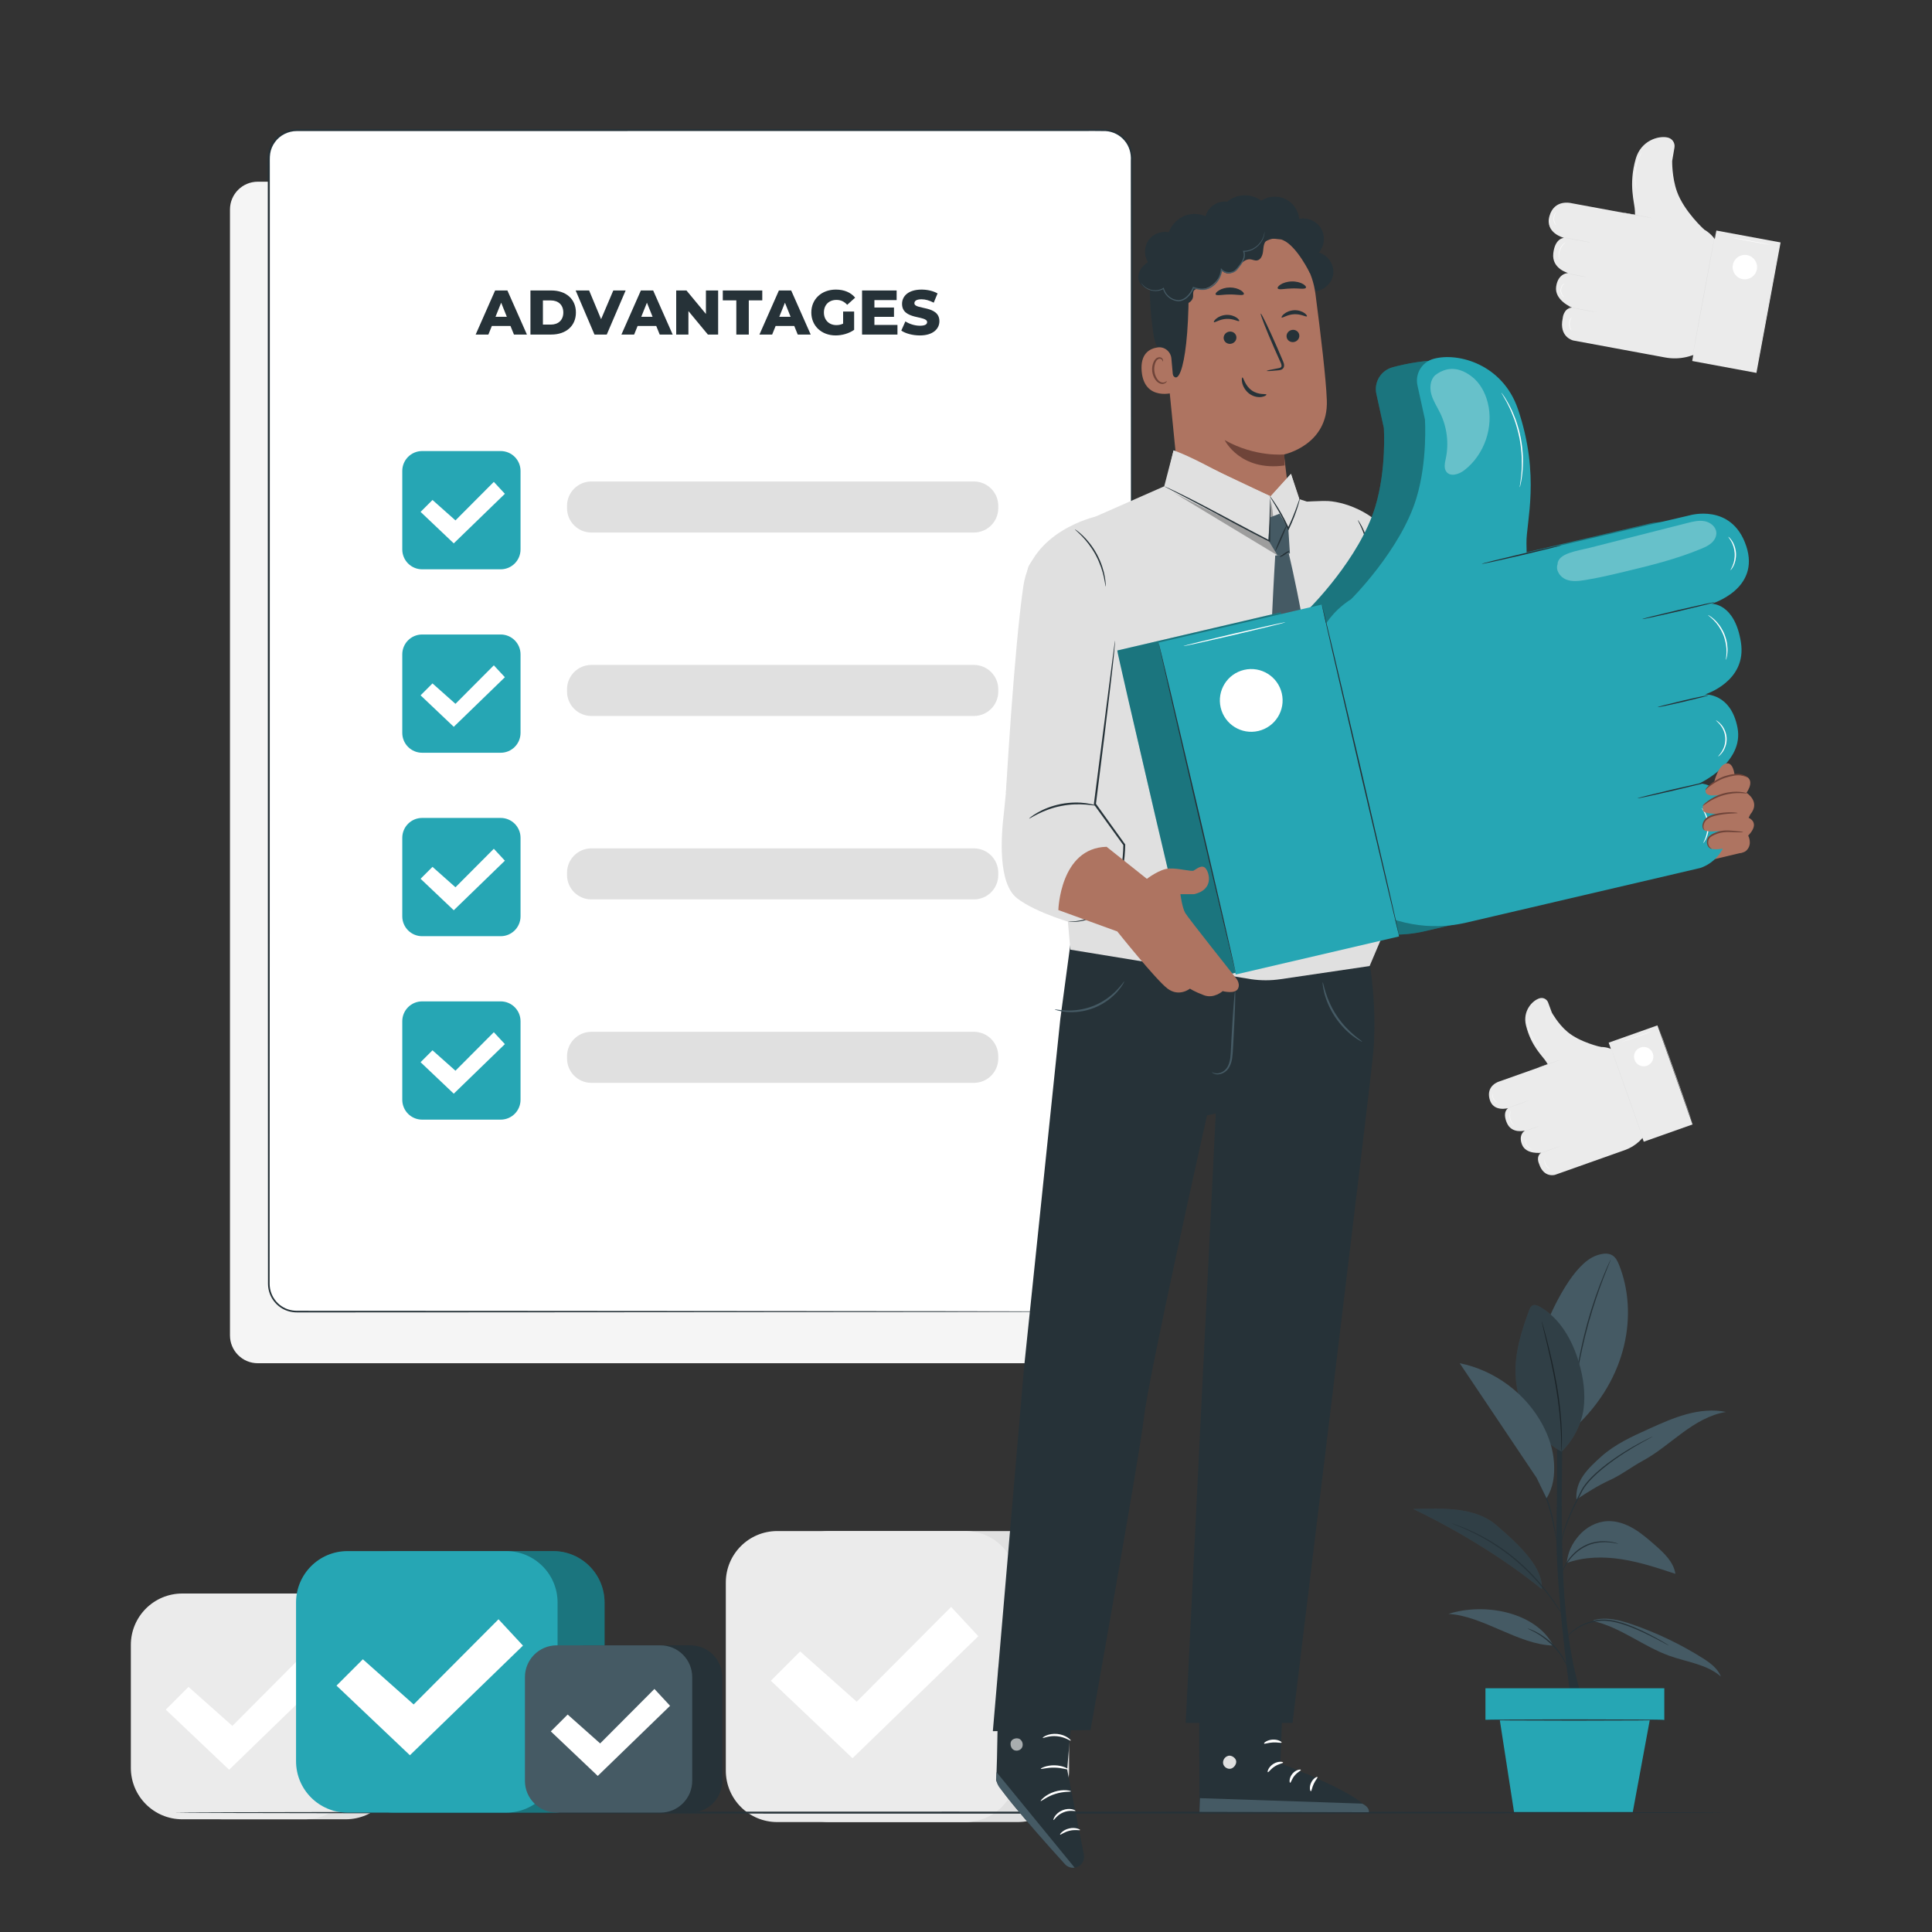
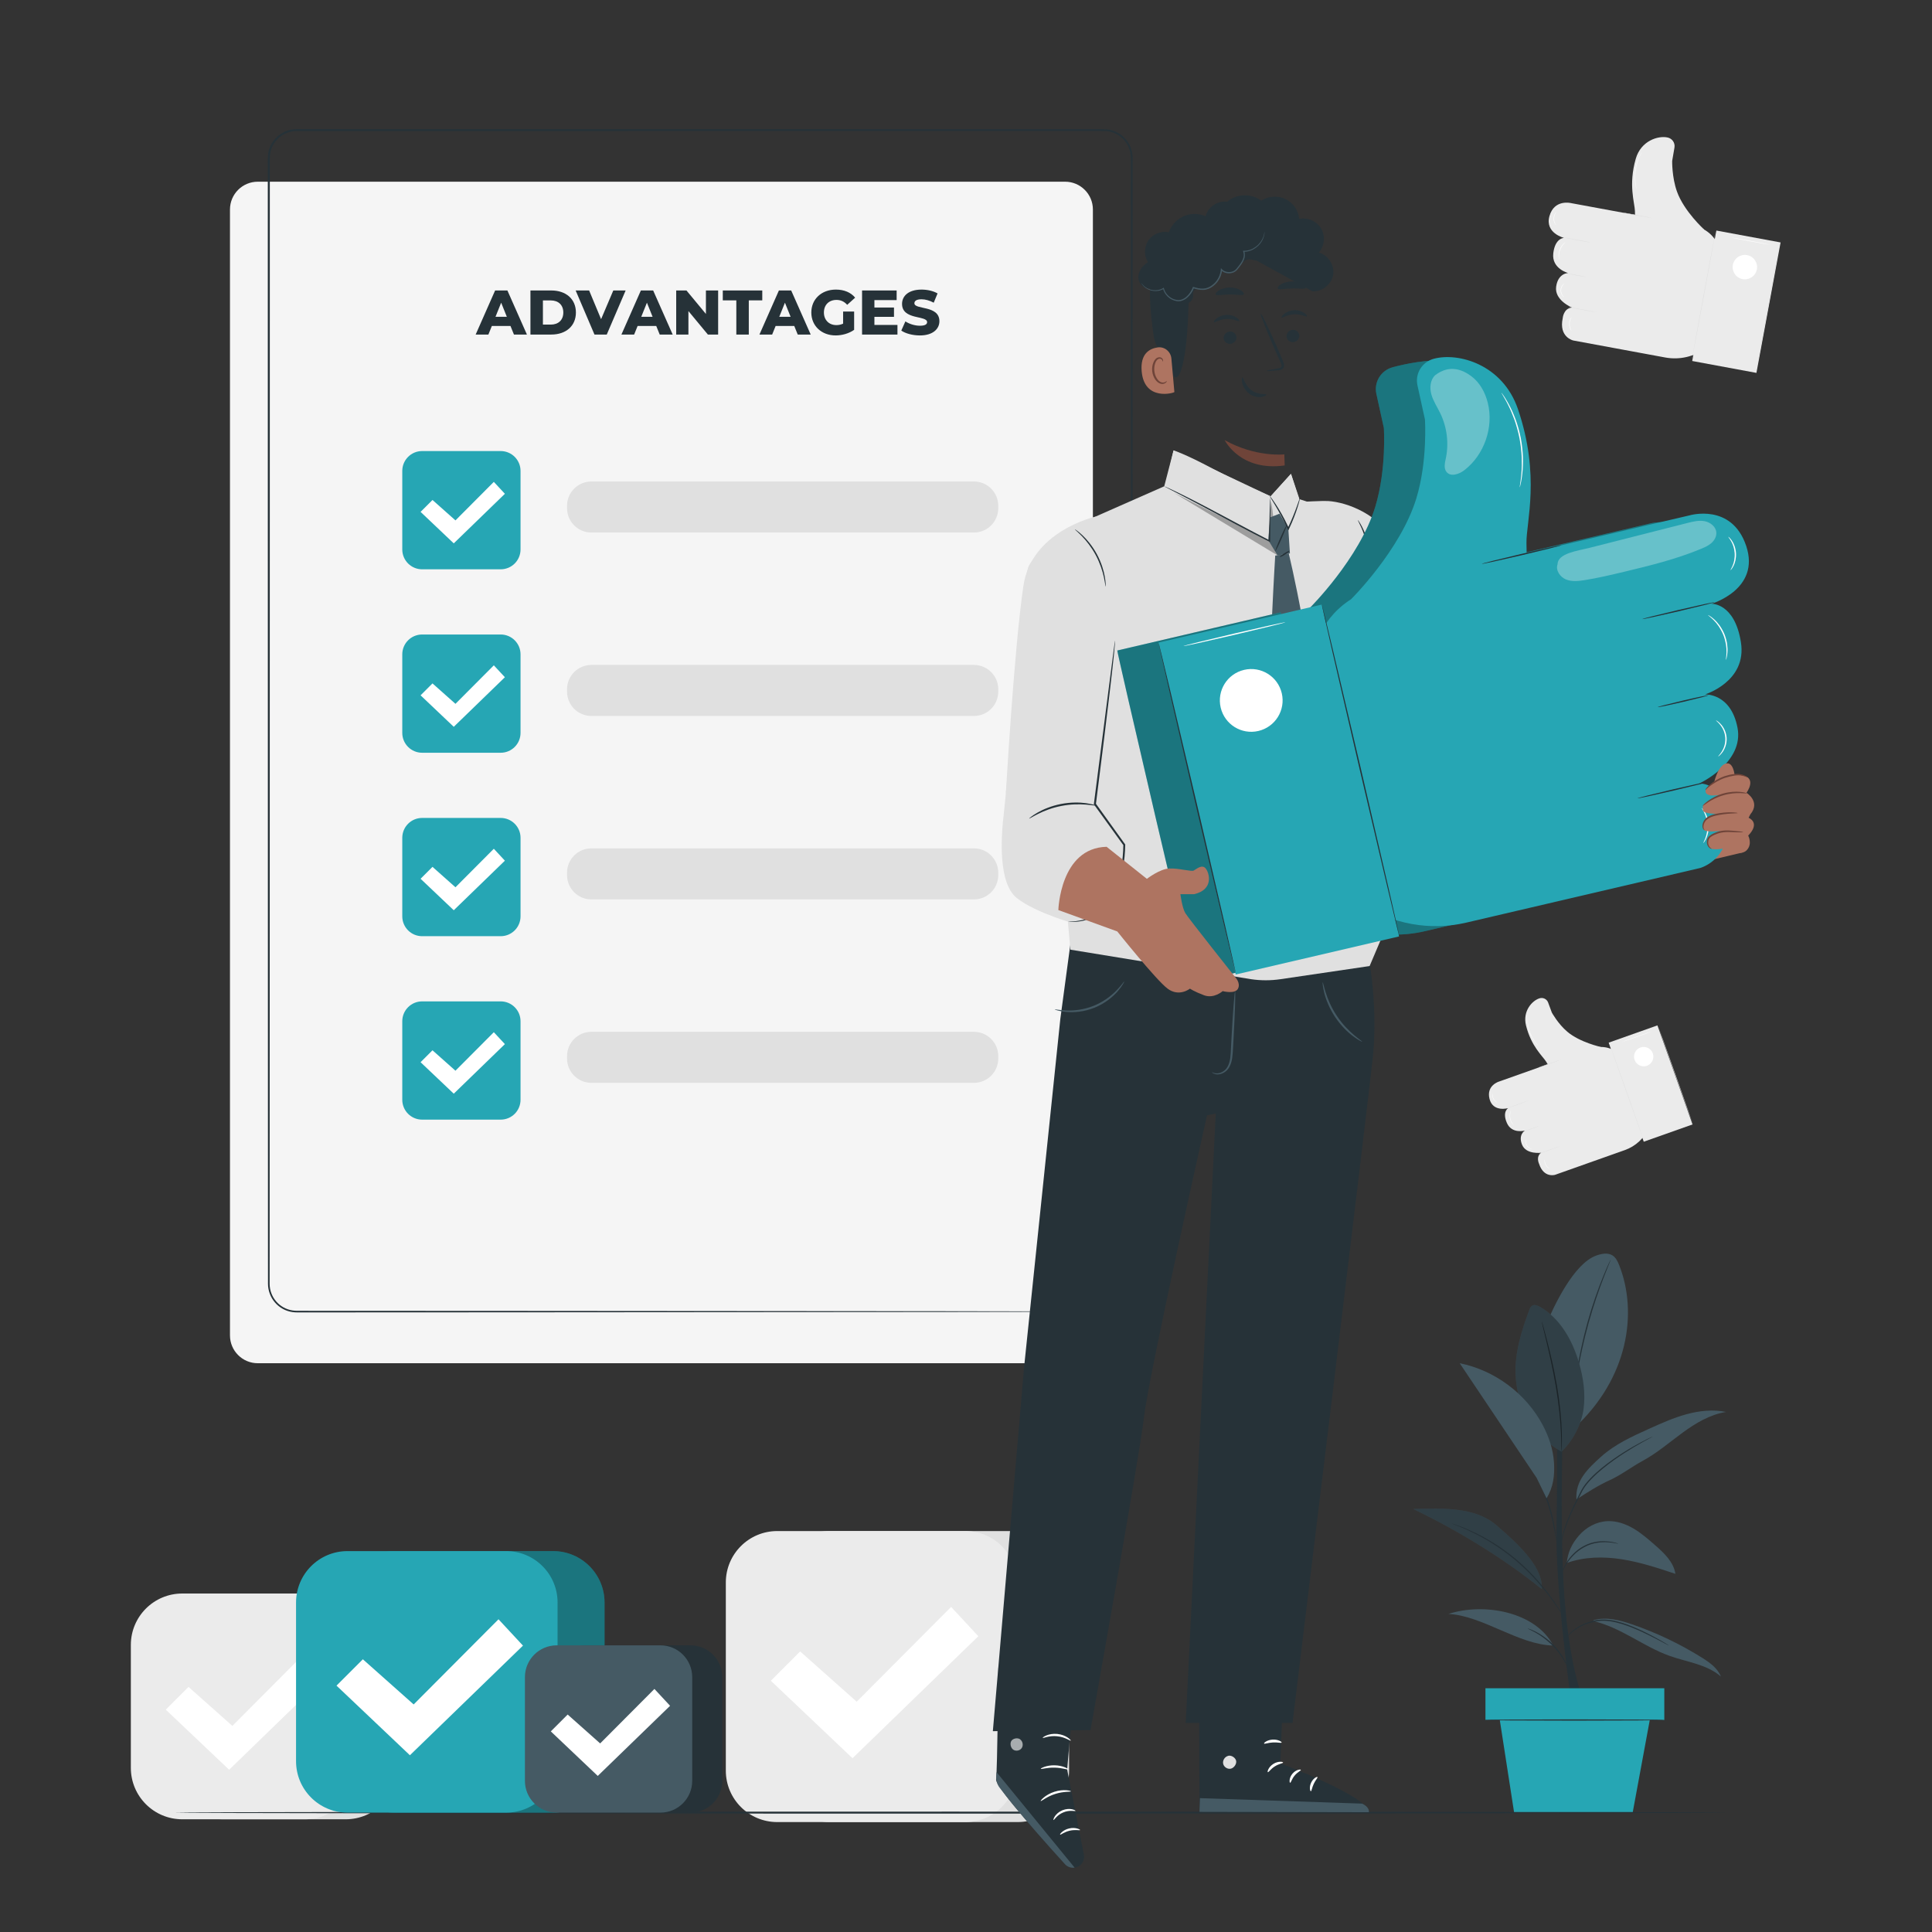
<svg xmlns="http://www.w3.org/2000/svg" version="1.1" x="0px" y="0px" viewBox="0 0 500 500" style="enable-background:new 0 0 500 500;" xml:space="preserve">
  <rect x="0" y="0" width="500" height="500" fill="#333333" stroke="none" />
  <g id="Background_Complete">
    <g>
      <path style="fill:#F5F5F5;" d="M275.644,352.803H66.716c-3.975,0-7.198-3.223-7.198-7.198V54.222c0-3.975,3.223-7.198,7.198-7.198    h208.928c3.975,0,7.198,3.223,7.198,7.198v291.383C282.842,349.58,279.62,352.803,275.644,352.803z" />
    </g>
    <g>
      <g>
        <g>
          <g>
            <path style="fill:#EBEBEB;" d="M445.235,65.237l0.419,2.123l-4.206,22.755l0,0c-3.017,2.213-6.813,3.082-10.492,2.402       l-23.799-4.399c0,0-3.783-0.845-2.729-5.756c0,0,0.187-2.591,2.407-2.764c0,0-4.613-1.874-4.103-5.426       c0.511-3.553,3.128-3.506,3.128-3.506s-4.321-1.09-3.873-5.092c0.448-4.002,2.783-4.008,2.783-4.008s-5.026-1.221-3.768-5.657       c1.258-4.436,5.578-3.345,5.578-3.345l16.928,3.125l14.839,2.743C441.821,59.072,444.551,61.77,445.235,65.237z" />
          </g>
          <g>
            <path style="fill:#EBEBEB;" d="M441.044,59.416c0,0-5.213-4.716-7.047-9.846c-1.331-3.724-1.239-7.921-1.239-7.921       c0.037-0.202,0.343-1.994,0.593-3.461c0.205-1.202-0.577-2.339-1.768-2.601c-2.505-0.551-6.91,0.887-8.237,5.456       c-1.979,6.818-0.287,11.466-0.23,13.541c0.057,2.076,0.057,2.076,0.057,2.076L441.044,59.416z" />
          </g>
          <g>
            <rect x="440.757" y="60.991" transform="matrix(-0.983 -0.182 0.182 -0.983 876.728 236.675)" style="fill:#EBEBEB;" width="16.905" height="34.345" />
          </g>
          <g>
            <g>
              <path style="fill:#E0E0E0;" d="M437.776,93.514c-0.036-0.007,1.332-7.573,3.056-16.898c1.724-9.328,3.151-16.882,3.187-16.875        c0.036,0.007-1.332,7.571-3.056,16.9C439.239,85.965,437.812,93.521,437.776,93.514z" />
            </g>
          </g>
          <g>
            <g>
              <path style="fill:#E0E0E0;" d="M454.399,96.587c-0.036-0.007,1.332-7.573,3.056-16.898c1.724-9.328,3.151-16.882,3.187-16.875        c0.036,0.007-1.332,7.571-3.056,16.9C455.862,89.038,454.435,96.594,454.399,96.587z" />
            </g>
          </g>
          <g>
            <path style="fill:#FFFFFF;" d="M448.458,68.557c-0.318,1.718,0.818,3.368,2.535,3.685c1.718,0.318,3.368-0.818,3.686-2.536       c0.318-1.718-0.818-3.368-2.536-3.685C450.426,65.704,448.776,66.839,448.458,68.557z" />
          </g>
          <g>
            <g>
              <path style="fill:#E0E0E0;" d="M419.613,54.967c0.007-0.036,1.824,0.27,4.06,0.683c2.236,0.413,4.043,0.777,4.036,0.813        c-0.007,0.036-1.824-0.27-4.06-0.683C421.413,55.368,419.606,55.003,419.613,54.967z" />
            </g>
          </g>
          <g>
            <g>
              <path style="fill:#E0E0E0;" d="M405.493,70.761c0.007-0.036,1.171,0.149,2.599,0.413c1.429,0.264,2.582,0.507,2.575,0.543        c-0.007,0.036-1.17-0.149-2.599-0.413C406.64,71.041,405.487,70.798,405.493,70.761z" />
            </g>
          </g>
          <g>
            <g>
              <path style="fill:#E0E0E0;" d="M404.458,61.421c0.007-0.036,1.656,0.239,3.684,0.614c2.029,0.375,3.667,0.708,3.66,0.744        c-0.007,0.036-1.656-0.239-3.684-0.614C406.09,61.79,404.451,61.457,404.458,61.421z" />
            </g>
          </g>
          <g>
            <g>
              <path style="fill:#E0E0E0;" d="M405.787,79.447c0.007-0.036,1.656,0.239,3.684,0.614c2.029,0.375,3.667,0.708,3.66,0.744        c-0.007,0.036-1.656-0.239-3.684-0.614C407.419,79.816,405.78,79.483,405.787,79.447z" />
            </g>
          </g>
          <g>
            <g>
              <path style="fill:#FFFFFF;" d="M447.762,61.423c0.007-0.036,2.335,0.364,5.2,0.894c2.866,0.53,5.183,0.988,5.176,1.024        c-0.007,0.036-2.334-0.364-5.2-0.894C450.073,61.917,447.755,61.459,447.762,61.423z" />
            </g>
          </g>
          <g>
            <g>
              <path style="fill:#FFFFFF;" d="M403.577,67.277c-0.009,0.003-0.035-0.065-0.074-0.191c-0.042-0.125-0.082-0.313-0.111-0.548        c-0.031-0.235-0.035-0.519-0.009-0.832c0.033-0.312,0.1-0.653,0.217-0.996c0.121-0.342,0.28-0.651,0.448-0.916        c0.174-0.262,0.353-0.482,0.523-0.647c0.168-0.166,0.316-0.289,0.427-0.361c0.109-0.074,0.172-0.112,0.177-0.104        c0.015,0.02-0.223,0.188-0.536,0.53c-0.158,0.169-0.324,0.39-0.488,0.647c-0.157,0.261-0.308,0.563-0.426,0.895        c-0.113,0.333-0.182,0.663-0.221,0.965c-0.032,0.303-0.038,0.579-0.019,0.81C403.518,66.991,403.601,67.271,403.577,67.277z" />
            </g>
          </g>
          <g>
            <g>
              <path style="fill:#FFFFFF;" d="M402.697,58.267c-0.009,0.009-0.166-0.132-0.33-0.428c-0.165-0.293-0.311-0.751-0.302-1.27        c0.011-0.519,0.174-0.971,0.349-1.258c0.175-0.289,0.338-0.424,0.346-0.415c0.018,0.015-0.117,0.171-0.264,0.46        c-0.148,0.287-0.288,0.721-0.299,1.215c-0.008,0.494,0.116,0.933,0.253,1.225C402.587,58.092,402.716,58.253,402.697,58.267z" />
            </g>
          </g>
          <g>
            <g>
              <path style="fill:#FFFFFF;" d="M404.817,76.968c-0.006,0.011-0.221-0.109-0.463-0.416c-0.24-0.3-0.486-0.815-0.478-1.419        c0.009-0.604,0.271-1.112,0.519-1.405c0.25-0.3,0.469-0.414,0.474-0.402c0.015,0.018-0.18,0.157-0.4,0.46        c-0.22,0.297-0.452,0.782-0.461,1.35c-0.007,0.568,0.21,1.059,0.422,1.362C404.642,76.806,404.832,76.95,404.817,76.968z" />
            </g>
          </g>
          <g>
            <g>
              <path style="fill:#FFFFFF;" d="M406.717,85.613c-0.01,0.009-0.161-0.146-0.32-0.454c-0.16-0.306-0.305-0.775-0.308-1.306        c-0.001-0.532,0.142-1.002,0.299-1.308c0.157-0.309,0.307-0.465,0.317-0.456c0.019,0.013-0.102,0.187-0.232,0.495        c-0.131,0.307-0.252,0.759-0.252,1.269c0.003,0.51,0.127,0.961,0.26,1.267C406.614,85.427,406.736,85.6,406.717,85.613z" />
            </g>
          </g>
          <g>
            <g>
              <path style="fill:#FFFFFF;" d="M423.531,48.941c-0.009,0.002-0.05-0.131-0.116-0.376c-0.035-0.122-0.073-0.272-0.106-0.449        c-0.034-0.177-0.082-0.377-0.109-0.602c-0.073-0.448-0.119-0.987-0.133-1.587c-0.005-0.6,0.029-1.261,0.125-1.947        c0.103-0.686,0.259-1.329,0.435-1.902c0.184-0.571,0.383-1.075,0.58-1.484c0.091-0.208,0.193-0.386,0.276-0.546        c0.082-0.16,0.162-0.293,0.23-0.4c0.133-0.215,0.211-0.332,0.218-0.327c0.008,0.005-0.055,0.13-0.173,0.353        c-0.061,0.11-0.134,0.246-0.209,0.409c-0.077,0.162-0.172,0.342-0.257,0.55c-0.185,0.41-0.373,0.913-0.548,1.481        c-0.168,0.57-0.319,1.207-0.421,1.886c-0.096,0.679-0.133,1.333-0.135,1.927c0.007,0.594,0.043,1.129,0.104,1.575        c0.021,0.224,0.062,0.424,0.089,0.601c0.026,0.177,0.057,0.328,0.084,0.451C423.516,48.801,423.54,48.939,423.531,48.941z" />
            </g>
          </g>
        </g>
      </g>
    </g>
    <g>
      <g>
        <g>
          <g>
            <path style="fill:#EBEBEB;" d="M419.505,273.29l1.127,1.29l6.119,17.265l0,0c-1.193,2.711-3.452,4.809-6.243,5.798l-18.058,6.4       c0,0-2.928,0.917-4.148-2.867c0,0-0.897-1.851,0.557-2.848c0,0-3.905,0.541-4.96-2.097c-1.055-2.638,0.757-3.642,0.757-3.642       s-3.394,0.962-4.67-1.959c-1.276-2.921,0.322-3.849,0.322-3.849s-3.929,1.152-4.822-2.387       c-0.893-3.539,2.501-4.501,2.501-4.501l12.842-4.555l11.259-3.991C414.725,270.415,417.664,271.184,419.505,273.29z" />
          </g>
          <g>
            <path style="fill:#EBEBEB;" d="M414.328,270.958c0,0-5.44-1.171-8.727-3.962c-2.386-2.026-3.984-4.94-3.984-4.94       c-0.054-0.153-0.554-1.503-0.963-2.607c-0.335-0.905-1.321-1.375-2.241-1.084c-1.935,0.613-4.387,3.342-3.488,7       c1.341,5.457,4.34,7.975,5.2,9.375c0.86,1.401,0.86,1.401,0.86,1.401L414.328,270.958z" />
          </g>
          <g>
            <rect x="420.653" y="266.988" transform="matrix(-0.943 0.334 -0.334 -0.943 923.87 402.278)" style="fill:#EBEBEB;" width="13.381" height="27.187" />
          </g>
          <g>
            <g>
              <path style="fill:#E0E0E0;" d="M425.579,295.629c-0.027,0.01-2.083-5.719-4.591-12.795        c-2.509-7.078-4.519-12.821-4.492-12.831c0.027-0.01,2.082,5.718,4.591,12.796        C423.595,289.875,425.606,295.62,425.579,295.629z" />
            </g>
          </g>
          <g>
            <g>
              <path style="fill:#E0E0E0;" d="M438.191,291.159c-0.027,0.01-2.083-5.719-4.59-12.795c-2.509-7.078-4.519-12.821-4.492-12.831        c0.027-0.01,2.082,5.718,4.591,12.796C436.208,285.404,438.219,291.149,438.191,291.159z" />
            </g>
          </g>
          <g>
            <path style="fill:#FFFFFF;" d="M423.028,274.291c0.462,1.303,1.893,1.986,3.197,1.524c1.303-0.462,1.986-1.893,1.524-3.197       c-0.462-1.303-1.893-1.986-3.197-1.524C423.248,271.557,422.566,272.988,423.028,274.291z" />
          </g>
          <g>
            <g>
              <path style="fill:#E0E0E0;" d="M397.874,276.387c-0.01-0.027,1.358-0.537,3.054-1.138c1.697-0.601,3.079-1.067,3.089-1.039        c0.01,0.027-1.357,0.537-3.054,1.138C399.267,275.949,397.884,276.415,397.874,276.387z" />
            </g>
          </g>
          <g>
            <g>
              <path style="fill:#E0E0E0;" d="M394.443,292.803c-0.01-0.027,0.861-0.361,1.945-0.745c1.084-0.384,1.971-0.674,1.981-0.646        c0.01,0.027-0.861,0.361-1.946,0.745C395.339,292.54,394.453,292.83,394.443,292.803z" />
            </g>
          </g>
          <g>
            <g>
              <path style="fill:#E0E0E0;" d="M390.037,286.808c-0.01-0.027,1.23-0.492,2.769-1.037c1.539-0.546,2.794-0.965,2.804-0.938        c0.01,0.027-1.23,0.492-2.769,1.037C391.302,286.416,390.047,286.836,390.037,286.808z" />
            </g>
          </g>
          <g>
            <g>
              <path style="fill:#E0E0E0;" d="M398.081,298.641c-0.01-0.027,1.23-0.492,2.769-1.037c1.539-0.546,2.794-0.966,2.804-0.938        c0.01,0.027-1.23,0.492-2.769,1.037C399.346,298.249,398.09,298.669,398.081,298.641z" />
            </g>
          </g>
          <g>
            <g>
              <path style="fill:#FFFFFF;" d="M419.728,269.676c-0.01-0.027,1.745-0.674,3.918-1.444c2.174-0.771,3.944-1.373,3.954-1.346        c0.01,0.027-1.745,0.674-3.919,1.445C421.508,269.101,419.738,269.703,419.728,269.676z" />
            </g>
          </g>
          <g>
            <g>
              <path style="fill:#FFFFFF;" d="M391.75,291.172c-0.005,0.005-0.049-0.031-0.126-0.102c-0.079-0.069-0.18-0.182-0.293-0.332        c-0.114-0.149-0.229-0.342-0.335-0.567c-0.101-0.227-0.19-0.487-0.245-0.769c-0.052-0.283-0.066-0.557-0.055-0.805        c0.015-0.248,0.051-0.47,0.103-0.65c0.05-0.181,0.102-0.323,0.15-0.417c0.045-0.094,0.074-0.144,0.08-0.141        c0.018,0.008-0.079,0.217-0.158,0.575c-0.041,0.178-0.068,0.396-0.078,0.637c-0.004,0.242,0.012,0.507,0.062,0.782        c0.054,0.274,0.138,0.526,0.231,0.749c0.098,0.221,0.203,0.412,0.308,0.563C391.597,290.999,391.764,291.158,391.75,291.172z" />
            </g>
          </g>
          <g>
            <g>
              <path style="fill:#FFFFFF;" d="M387.583,285.343c-0.003,0.01-0.166-0.025-0.396-0.163c-0.229-0.135-0.51-0.392-0.71-0.751        c-0.198-0.36-0.265-0.735-0.258-1c0.005-0.268,0.064-0.424,0.073-0.422c0.018,0.003-0.012,0.163,0.001,0.42        c0.012,0.256,0.088,0.608,0.276,0.952c0.19,0.342,0.448,0.594,0.659,0.74C387.438,285.266,387.589,285.325,387.583,285.343z" />
            </g>
          </g>
          <g>
            <g>
              <path style="fill:#FFFFFF;" d="M396.435,297.326c0,0.01-0.195,0.013-0.482-0.102c-0.283-0.111-0.656-0.367-0.89-0.784        c-0.233-0.418-0.254-0.869-0.2-1.169c0.053-0.305,0.158-0.469,0.166-0.464c0.017,0.007-0.061,0.179-0.093,0.474        c-0.034,0.291,0,0.715,0.218,1.108c0.22,0.392,0.563,0.643,0.828,0.767C396.251,297.283,396.438,297.307,396.435,297.326z" />
            </g>
          </g>
          <g>
            <g>
              <path style="fill:#FFFFFF;" d="M401.158,302.501c-0.003,0.01-0.168-0.036-0.399-0.185c-0.23-0.146-0.516-0.41-0.728-0.774        c-0.211-0.364-0.299-0.743-0.313-1.015c-0.015-0.274,0.027-0.44,0.037-0.438c0.018,0.002,0.004,0.168,0.037,0.431        c0.032,0.262,0.127,0.62,0.329,0.97c0.204,0.348,0.467,0.609,0.68,0.766C401.014,302.414,401.166,302.484,401.158,302.501z" />
            </g>
          </g>
          <g>
            <g>
              <path style="fill:#FFFFFF;" d="M398.177,270.705c-0.005,0.005-0.086-0.07-0.228-0.212c-0.072-0.07-0.158-0.158-0.251-0.266        c-0.093-0.107-0.205-0.226-0.313-0.37c-0.227-0.278-0.472-0.63-0.719-1.036c-0.241-0.409-0.479-0.876-0.684-1.384        c-0.201-0.511-0.348-1.014-0.454-1.477c-0.1-0.465-0.163-0.888-0.189-1.246c-0.02-0.178-0.021-0.341-0.027-0.483        c-0.007-0.142-0.005-0.265-0.001-0.365c0.006-0.2,0.013-0.311,0.02-0.311c0.007,0,0.014,0.111,0.021,0.31        c0.002,0.1,0.006,0.222,0.019,0.363c0.011,0.141,0.017,0.302,0.042,0.479c0.036,0.354,0.106,0.773,0.21,1.232        c0.111,0.457,0.259,0.954,0.458,1.459c0.203,0.504,0.436,0.966,0.67,1.374c0.24,0.405,0.477,0.757,0.694,1.039        c0.103,0.145,0.21,0.266,0.299,0.377c0.088,0.111,0.169,0.203,0.236,0.276C398.111,270.615,398.182,270.7,398.177,270.705z" />
            </g>
          </g>
        </g>
      </g>
    </g>
    <g>
      <g>
        <path style="fill:#E0E0E0;" d="M263.372,471.55h-48.699c-7.35,0-13.308-5.958-13.308-13.308v-48.699     c0-7.35,5.958-13.308,13.308-13.308h48.699c7.35,0,13.308,5.958,13.308,13.308v48.699     C276.68,465.592,270.722,471.55,263.372,471.55z" />
      </g>
      <g>
        <path style="fill:#EBEBEB;" d="M249.849,471.55H201.15c-7.35,0-13.308-5.958-13.308-13.308v-48.699     c0-7.35,5.958-13.308,13.308-13.308h48.699c7.35,0,13.308,5.958,13.308,13.308v48.699     C263.157,465.592,257.198,471.55,249.849,471.55z" />
      </g>
      <g>
        <g>
          <g>
            <g>
              <g>
                <polygon style="fill:#FFFFFF;" points="199.495,434.976 207.081,427.39 221.713,440.396 246.145,415.869 253.19,423.455          220.629,455.027        " />
              </g>
            </g>
          </g>
        </g>
      </g>
    </g>
    <g>
      <g>
        <path style="fill:#E0E0E0;" d="M89.475,470.83H57.661c-7.35,0-13.308-5.958-13.308-13.308v-31.813     c0-7.35,5.958-13.308,13.308-13.308h31.813c7.35,0,13.308,5.958,13.308,13.308v31.813     C102.782,464.871,96.824,470.83,89.475,470.83z" />
      </g>
      <g>
        <path style="fill:#EBEBEB;" d="M78.983,470.83H47.17c-7.35,0-13.308-5.958-13.308-13.308v-31.813     c0-7.35,5.958-13.308,13.308-13.308h31.813c7.35,0,13.308,5.958,13.308,13.308v31.813     C92.291,464.871,86.333,470.83,78.983,470.83z" />
      </g>
      <g>
        <g>
          <g>
            <g>
              <g>
                <polygon style="fill:#FFFFFF;" points="42.903,442.456 48.788,436.57 60.139,446.66 79.094,427.632 84.559,433.518          59.298,458.011        " />
              </g>
            </g>
          </g>
        </g>
      </g>
    </g>
  </g>
  <g id="Background_Simple" style="display:none;">
    <g style="display:inline;">
      <path style="fill:#F5F5F5;" d="M412.344,106.842l-2.106-3.471c-17.754-29.257-49.855-46.894-83.699-44.754    c-4.35,0.275-8.682,0.864-12.956,1.779c-30.771,6.587-57.546,29.856-68.644,59.658c-6.527,17.527-8.35,37.707-20.736,51.618    c-16.12,18.106-43.487,18.674-67.548,17.924c-24.061-0.75-51.447-0.11-67.488,18.067c-10.046,11.384-13.239,27.573-12.429,42.818    c2.145,40.363,30.27,76.453,66.039,94.392c35.769,17.939,77.882,19.546,117.029,11.654    c54.84-11.055,106.992-41.414,138.339-88.304C429.492,221.334,437.426,157.451,412.344,106.842z" />
    </g>
    <g style="display:inline;">
      <circle style="fill:#F5F5F5;" cx="225.755" cy="408.735" r="24.429" />
    </g>
  </g>
  <g id="Flor">
    <g>
      <g>
        <path style="fill:#263238;" d="M446.908,469.106c0,0.144-89.957,0.26-200.899,0.26c-110.98,0-200.918-0.117-200.918-0.26     c0-0.144,89.938-0.26,200.918-0.26C356.951,468.846,446.908,468.963,446.908,469.106z" />
      </g>
    </g>
  </g>
  <g id="Plant">
    <g>
      <g>
        <g>
          <path style="fill:#263238;" d="M406.642,440.464c0,0-4.168-28.657-3.821-45.329c0.347-16.673-0.021-35.43-0.021-35.43h1.921      c0,0-1.301,33.094,0.115,53.054c1.415,19.944,5.142,27.706,5.142,27.706H406.642" />
        </g>
        <g>
          <path style="fill:#455A64;" d="M419.058,327.461c-0.386-0.979-0.861-1.999-1.75-2.562c-1.219-0.772-2.816-0.451-4.176,0.03      c-5.803,2.052-10.948,12.873-13.294,18.564l7.705,25.961C421.45,356.552,423.858,339.627,419.058,327.461z" />
        </g>
        <g>
          <g>
            <path style="fill:#263238;" d="M416.858,325.95c0.01,0.004-0.029,0.121-0.112,0.339c-0.099,0.249-0.224,0.562-0.377,0.946       c-0.338,0.817-0.812,2.005-1.378,3.48c-1.135,2.948-2.58,7.069-3.872,11.713c-1.287,4.646-2.173,8.923-2.72,12.035       c-0.275,1.556-0.481,2.818-0.613,3.692c-0.067,0.408-0.121,0.741-0.164,1.005c-0.041,0.229-0.068,0.349-0.079,0.348       c-0.011-0.001-0.005-0.124,0.015-0.356c0.028-0.266,0.063-0.602,0.105-1.014c0.094-0.88,0.267-2.149,0.514-3.712       c0.491-3.126,1.345-7.423,2.635-12.082c1.296-4.656,2.779-8.778,3.969-11.71c0.594-1.467,1.1-2.644,1.474-3.446       c0.176-0.375,0.319-0.68,0.432-0.923C416.79,326.053,416.848,325.945,416.858,325.95z" />
          </g>
        </g>
        <g>
          <path style="fill:#455A64;" d="M404.119,375.678c-7.222-3.99-11.478-11.498-11.875-19.739      c-0.278-5.761,1.492-11.414,3.498-16.822c0.174-0.469,0.38-0.975,0.816-1.221c0.606-0.343,1.364-0.038,1.969,0.307      c5.248,2.988,8.427,8.685,10.119,14.482c1.126,3.857,1.709,7.925,1.188,11.909C409.313,368.579,407.035,372.914,404.119,375.678      " />
        </g>
        <g>
          <g>
            <path style="fill:#263238;" d="M404.119,375.678c-0.011,0-0.02-0.12-0.028-0.348c-0.005-0.263-0.011-0.592-0.019-0.996       c-0.002-0.865-0.037-2.116-0.108-3.66c-0.139-3.088-0.544-7.344-1.34-11.993c-0.801-4.65-1.773-8.814-2.49-11.823       c-0.353-1.473-0.643-2.679-0.855-3.564c-0.09-0.394-0.164-0.715-0.222-0.972c-0.047-0.223-0.067-0.341-0.057-0.344       c0.011-0.003,0.051,0.11,0.119,0.328c0.074,0.252,0.166,0.569,0.28,0.957c0.237,0.833,0.565,2.042,0.953,3.541       c0.773,2.998,1.781,7.161,2.585,11.824c0.799,4.662,1.17,8.939,1.252,12.037c0.042,1.549,0.043,2.804,0.007,3.669       c-0.016,0.404-0.03,0.734-0.04,0.997C404.142,375.559,404.13,375.679,404.119,375.678z" />
          </g>
        </g>
        <g style="opacity:0.3;">
          <g>
            <path d="M404.119,375.678c-7.222-3.99-11.478-11.498-11.875-19.739c-0.278-5.761,1.492-11.414,3.498-16.822       c0.174-0.469,0.38-0.975,0.816-1.221c0.606-0.343,1.364-0.038,1.969,0.307c5.248,2.988,8.427,8.685,10.119,14.482       c1.126,3.857,1.709,7.925,1.188,11.909C409.313,368.579,407.035,372.914,404.119,375.678" />
          </g>
        </g>
        <g>
          <path style="fill:#455A64;" d="M412.267,419.525c7.108,1.561,12.96,6.575,19.817,9.013c4.537,1.613,9.667,2.183,13.29,5.356      c-0.869-2.194-2.93-3.656-4.932-4.906c-5.639-3.522-11.677-6.405-17.962-8.575c-3.226-1.114-6.726-2.045-10.013-1.127" />
        </g>
        <g>
          <path style="fill:#455A64;" d="M401.99,425.857c-8.901-0.144-18.274-7.722-27.134-8.174      C384.128,414.689,397.404,417.134,401.99,425.857" />
        </g>
        <g>
          <path style="fill:#455A64;" d="M405.468,404.504c4.52-1.629,9.483-1.707,14.231-0.968c4.748,0.738,9.333,2.26,13.892,3.776      c-0.457-3.088-2.958-5.411-5.308-7.466c-1.768-1.547-3.55-3.103-5.578-4.288c-2.029-1.184-4.343-1.987-6.69-1.887      c-2.832,0.12-5.527,1.581-7.384,3.722C406.774,399.532,405.775,401.687,405.468,404.504" />
        </g>
        <g>
          <path style="fill:#455A64;" d="M387.2,394.676c-5.603-4.784-14.09-4.316-21.456-4.15c11.323,5.414,23.524,12.836,33.276,20.736      C399.318,406.055,394.278,400.719,387.2,394.676z" />
        </g>
        <g style="opacity:0.3;">
          <g>
            <path d="M387.2,394.676c-5.603-4.784-14.09-4.316-21.456-4.15c11.323,5.414,23.524,12.836,33.276,20.736       C399.318,406.055,394.278,400.719,387.2,394.676z" />
          </g>
        </g>
        <g>
          <path style="fill:#455A64;" d="M407.988,388.072c2.817-1.878,5.668-3.669,8.617-5.009c2.949-1.34,5.701-3.475,8.549-5.017      c3.694-2,6.893-4.78,10.284-7.259c3.39-2.479,7.114-4.718,11.263-5.374c-3.383-0.698-6.918-0.317-10.25,0.593      c-3.332,0.91-6.498,2.334-9.647,3.753c-4.371,1.969-8.818,3.987-12.391,7.183S407.611,383.293,407.988,388.072" />
        </g>
        <g>
          <g>
            <path style="fill:#263238;" d="M431.921,425.857c-0.005,0.009-0.102-0.033-0.282-0.122c-0.21-0.109-0.466-0.242-0.777-0.402       c-0.67-0.357-1.633-0.885-2.845-1.495c-0.6-0.317-1.264-0.647-1.986-0.986c-0.714-0.355-1.49-0.704-2.311-1.06       c-1.644-0.702-3.479-1.435-5.481-1.91c-1.996-0.49-3.984-0.597-5.71-0.143c-0.87,0.21-1.69,0.418-2.419,0.722       c-0.732,0.297-1.385,0.643-1.953,1.003c-1.141,0.718-1.937,1.479-2.454,2.027c-0.516,0.552-0.767,0.89-0.789,0.873       c-0.009-0.007,0.046-0.096,0.16-0.262c0.111-0.167,0.291-0.402,0.538-0.694c0.494-0.579,1.278-1.378,2.424-2.134       c0.571-0.378,1.231-0.744,1.975-1.057c0.742-0.322,1.58-0.545,2.452-0.764c1.763-0.482,3.83-0.379,5.85,0.119       c2.033,0.483,3.878,1.23,5.525,1.951c0.823,0.365,1.598,0.725,2.31,1.091c0.719,0.35,1.38,0.693,1.975,1.023       c1.202,0.636,2.149,1.195,2.801,1.586c0.299,0.182,0.546,0.332,0.748,0.454C431.84,425.787,431.926,425.847,431.921,425.857z" />
          </g>
        </g>
        <g>
          <g>
            <path style="fill:#263238;" d="M395.351,421.446c0.008-0.021,0.205,0.038,0.558,0.163c0.354,0.12,0.852,0.333,1.45,0.63       c1.198,0.591,2.773,1.599,4.253,3.016c1.476,1.422,2.545,2.956,3.184,4.129c0.321,0.586,0.554,1.075,0.688,1.424       c0.139,0.347,0.205,0.542,0.185,0.551c-0.051,0.022-0.384-0.731-1.068-1.862c-0.681-1.13-1.76-2.615-3.21-4.013       c-1.454-1.393-2.981-2.411-4.138-3.046C396.097,421.8,395.33,421.498,395.351,421.446z" />
          </g>
        </g>
        <g>
          <g>
            <path style="fill:#263238;" d="M375.656,394.229c0.004-0.01,0.134,0.029,0.379,0.112c0.276,0.098,0.63,0.224,1.068,0.38       c0.474,0.175,1.038,0.383,1.685,0.621c0.656,0.244,1.369,0.604,2.176,0.959c3.205,1.455,7.469,3.903,11.588,7.383       c2.031,1.768,3.868,3.565,5.404,5.322c1.53,1.76,2.826,3.415,3.835,4.859c1.016,1.44,1.787,2.639,2.315,3.468       c0.25,0.392,0.452,0.708,0.609,0.955c0.138,0.219,0.206,0.337,0.197,0.344s-0.095-0.099-0.25-0.307       c-0.156-0.207-0.381-0.517-0.659-0.923c-0.56-0.809-1.358-1.987-2.394-3.406c-1.03-1.423-2.338-3.056-3.872-4.797       c-1.54-1.737-3.372-3.517-5.391-5.274c-4.094-3.458-8.311-5.921-11.478-7.422c-0.797-0.367-1.501-0.74-2.148-0.999       c-0.638-0.257-1.193-0.481-1.66-0.67c-0.429-0.179-0.776-0.323-1.046-0.435C375.776,394.298,375.653,394.239,375.656,394.229z" />
          </g>
        </g>
        <g>
          <g>
            <path style="fill:#263238;" d="M418.824,399.5c-0.006,0.021-0.259-0.013-0.71-0.091c-0.245-0.045-0.516-0.095-0.818-0.151       c-0.318-0.061-0.689-0.063-1.093-0.105c-1.601-0.116-3.933,0.016-6.117,1.207c-1.102,0.558-2.027,1.311-2.784,2.066       c-0.768,0.749-1.351,1.53-1.79,2.213c-0.893,1.367-1.169,2.354-1.224,2.335c-0.017-0.004,0.033-0.256,0.181-0.694       c0.164-0.431,0.416-1.056,0.852-1.76c0.422-0.71,0.998-1.521,1.772-2.3c0.763-0.784,1.708-1.566,2.844-2.141       c2.254-1.228,4.666-1.327,6.285-1.15c0.409,0.057,0.785,0.075,1.104,0.154c0.301,0.076,0.571,0.144,0.815,0.205       C418.588,399.405,418.83,399.479,418.824,399.5z" />
          </g>
        </g>
        <g>
          <g>
            <path style="fill:#263238;" d="M427.77,371.747c0.005,0.01-0.111,0.081-0.337,0.208c-0.256,0.139-0.586,0.318-0.993,0.539       c-0.864,0.465-2.106,1.152-3.616,2.041c-1.503,0.902-3.273,2.009-5.157,3.355c-1.878,1.349-3.895,2.918-5.757,4.824       c-0.918,0.959-1.765,1.96-2.355,3.049c-0.583,1.12-1.14,2.202-1.653,3.241c-1.029,2.076-1.868,3.987-2.473,5.63       c-0.604,1.643-0.98,3.011-1.203,3.964c-0.228,0.953-0.31,1.49-0.341,1.485c-0.011-0.002,0.002-0.137,0.036-0.394       c0.032-0.257,0.086-0.635,0.185-1.117c0.187-0.966,0.533-2.351,1.113-4.014c0.582-1.662,1.403-3.593,2.422-5.683       c0.507-1.046,1.06-2.133,1.639-3.255c0.613-1.139,1.472-2.154,2.403-3.126c1.885-1.929,3.919-3.498,5.816-4.841       c1.902-1.34,3.691-2.431,5.213-3.31c1.529-0.868,2.79-1.525,3.672-1.957c0.419-0.2,0.758-0.361,1.021-0.487       C427.64,371.789,427.766,371.737,427.77,371.747z" />
          </g>
        </g>
        <g>
          <g>
            <path style="fill:#263238;" d="M402.811,398.698c-0.022,0.003-0.083-0.264-0.177-0.75c-0.104-0.549-0.234-1.238-0.389-2.056       c-0.339-1.733-0.857-4.119-1.683-6.68c-0.818-2.564-1.814-4.795-2.542-6.404c-0.345-0.759-0.636-1.397-0.868-1.906       c-0.202-0.452-0.305-0.706-0.285-0.716c0.02-0.01,0.16,0.226,0.396,0.661c0.236,0.435,0.568,1.07,0.96,1.864       c0.781,1.587,1.817,3.818,2.642,6.402c0.832,2.58,1.318,4.989,1.602,6.737c0.139,0.875,0.24,1.585,0.291,2.078       C402.812,398.422,402.832,398.695,402.811,398.698z" />
          </g>
        </g>
        <g>
          <path style="fill:#455A64;" d="M402.167,378.447c-0.223-3.363-1.319-6.631-2.895-9.61c-4.32-8.169-12.44-14.224-21.502-16.034      c6.635,9.89,13.271,19.78,19.906,29.67l2.571,5.296C402.001,384.89,402.39,381.81,402.167,378.447z" />
        </g>
      </g>
      <g>
        <g>
          <g>
            <rect x="384.433" y="436.919" style="fill:#26a6b4;" width="46.288" height="8.204" />
          </g>
        </g>
        <g>
          <g>
            <polygon style="fill:#26a6b4;" points="387.89,443.495 391.831,468.952 422.561,468.952 427.264,443.495      " />
          </g>
        </g>
        <g>
          <g>
            <g>
              <path style="fill:#263238;" d="M430.696,445.133c0,0.09-10.441,0.163-23.317,0.163c-12.881,0-23.32-0.073-23.32-0.163        c0-0.09,10.439-0.163,23.32-0.163C420.255,444.971,430.696,445.043,430.696,445.133z" />
            </g>
          </g>
        </g>
      </g>
    </g>
  </g>
  <g id="Boxes">
    <g>
      <g>
        <path style="fill:#26a6b4;" d="M143.145,469.106h-41.068c-7.35,0-13.308-5.958-13.308-13.308v-41.068     c0-7.35,5.958-13.308,13.308-13.308h41.068c7.35,0,13.308,5.958,13.308,13.308v41.068     C156.453,463.148,150.495,469.106,143.145,469.106z" />
      </g>
      <g style="opacity:0.3;">
        <path d="M143.145,469.106h-41.068c-7.35,0-13.308-5.958-13.308-13.308v-41.068c0-7.35,5.958-13.308,13.308-13.308h41.068     c7.35,0,13.308,5.958,13.308,13.308v41.068C156.453,463.148,150.495,469.106,143.145,469.106z" />
      </g>
      <g>
        <path style="fill:#26a6b4;" d="M130.993,469.106H89.925c-7.35,0-13.308-5.958-13.308-13.308v-41.068     c0-7.35,5.958-13.308,13.308-13.308h41.068c7.35,0,13.308,5.958,13.308,13.308v41.068     C144.3,463.148,138.342,469.106,130.993,469.106z" />
      </g>
      <g>
        <g>
          <g>
            <g>
              <g>
                <polygon style="fill:#FFFFFF;" points="87.089,436.239 93.907,429.421 107.056,441.109 129.013,419.067 135.344,425.885          106.082,454.257        " />
              </g>
            </g>
          </g>
        </g>
      </g>
    </g>
    <g>
      <g>
        <path style="fill:#263238;" d="M178.692,469.106H151.85c-4.543,0-8.226-3.683-8.226-8.226v-26.842     c0-4.543,3.683-8.226,8.226-8.226h26.842c4.543,0,8.226,3.683,8.226,8.226v26.842     C186.919,465.423,183.236,469.106,178.692,469.106z" />
      </g>
      <g>
        <path style="fill:#455A64;" d="M170.919,469.106h-26.842c-4.543,0-8.226-3.683-8.226-8.226v-26.842     c0-4.543,3.683-8.226,8.226-8.226h26.842c4.543,0,8.226,3.683,8.226,8.226v26.842     C179.145,465.423,175.462,469.106,170.919,469.106z" />
      </g>
      <g>
        <g>
          <g>
            <g>
              <g>
                <polygon style="fill:#FFFFFF;" points="142.549,448.082 146.91,443.721 155.321,451.197 169.366,437.098 173.416,441.459          154.698,459.608        " />
              </g>
            </g>
          </g>
        </g>
      </g>
    </g>
  </g>
  <g id="List">
    <g>
      <g>
        <g>
-           <path style="fill:#FFFFFF;" d="M285.694,339.443H76.766c-3.975,0-7.198-3.223-7.198-7.198V40.862      c0-3.975,3.223-7.198,7.198-7.198h208.928c3.975,0,7.198,3.223,7.198,7.198v291.383      C292.892,336.221,289.669,339.443,285.694,339.443z" />
-         </g>
+           </g>
        <g>
          <g>
            <path style="fill:#263238;" d="M285.694,339.443c-0.014-0.059,0.953,0.114,2.626-0.53c0.821-0.328,1.81-0.893,2.685-1.882       c0.889-0.961,1.626-2.388,1.8-4.113c0.051-6.955-0.014-17.237-0.015-30.465c-0.02-26.467-0.048-64.756-0.083-112.068       c-0.01-23.658-0.02-49.571-0.032-77.389c-0.004-13.909-0.008-28.295-0.013-43.113c-0.002-7.409-0.004-14.926-0.006-22.546       c0-1.905-0.001-3.816-0.001-5.734c0.12-1.898-0.401-3.785-1.636-5.219c-1.2-1.433-3-2.351-4.878-2.46       c-1.911-0.045-3.883-0.012-5.831-0.022c-62.557,0.006-131.332,0.013-203.521,0.02c-2.18-0.008-4.333,1.059-5.605,2.828       c-0.651,0.868-1.087,1.892-1.255,2.962c-0.167,1.054-0.081,2.201-0.103,3.318c0,4.486,0,8.958,0,13.415       c0,8.914-0.001,17.77-0.001,26.561c-0.001,17.582-0.003,34.906-0.004,51.929c-0.005,34.045-0.01,66.884-0.015,98.168       c-0.008,31.283-0.017,61.01-0.024,88.83c-0.001,3.477-0.001,6.925-0.002,10.342c0.007,1.662,0.628,3.296,1.706,4.538       c1.067,1.254,2.594,2.087,4.204,2.328c0.797,0.13,1.636,0.083,2.474,0.092c0.835,0,1.668,0.001,2.499,0.001       c1.662,0.001,3.316,0.001,4.963,0.002c3.293,0.001,6.554,0.003,9.782,0.004c12.913,0.006,25.306,0.012,37.135,0.017       c47.312,0.035,85.598,0.063,112.061,0.083c13.226,0.021,23.497,0.038,30.467,0.049c3.479,0.011,6.133,0.02,7.923,0.026       C284.779,339.426,285.694,339.443,285.694,339.443s-0.914,0.018-2.699,0.027c-1.79,0.006-4.444,0.014-7.923,0.026       c-6.97,0.011-17.241,0.028-30.467,0.049c-26.464,0.02-64.75,0.048-112.061,0.083c-11.829,0.005-24.222,0.011-37.135,0.017       c-3.228,0.001-6.489,0.003-9.782,0.004c-1.646,0.001-3.301,0.001-4.963,0.002c-0.831,0-1.664,0.001-2.499,0.001       c-0.829-0.009-1.675,0.042-2.538-0.095c-1.707-0.255-3.326-1.137-4.458-2.465c-1.144-1.315-1.804-3.051-1.813-4.812       c-0.002-3.418-0.003-6.866-0.005-10.344c-0.007-27.821-0.015-57.547-0.024-88.83c-0.005-31.283-0.01-64.122-0.015-98.168       c-0.001-17.023-0.003-34.347-0.004-51.929c0-8.791-0.001-17.646-0.001-26.561c0-4.457,0-8.929,0-13.415       c0.025-1.121-0.07-2.234,0.11-3.404c0.181-1.15,0.651-2.253,1.35-3.186c1.365-1.899,3.685-3.049,6.024-3.039       c72.189,0.007,140.964,0.014,203.521,0.02c1.961,0.011,3.889-0.023,5.861,0.025c2.007,0.117,3.931,1.1,5.211,2.63       c1.317,1.509,1.874,3.601,1.744,5.524c0,1.918-0.001,3.829-0.001,5.734c-0.002,7.62-0.004,15.137-0.006,22.546       c-0.005,14.818-0.009,29.203-0.013,43.113c-0.012,27.818-0.022,53.731-0.032,77.389c-0.035,47.312-0.063,85.601-0.083,112.068       c-0.031,13.233,0.003,23.501-0.083,30.475c-0.185,1.75-0.94,3.191-1.846,4.157c-0.892,0.994-1.895,1.555-2.725,1.878       c-0.835,0.335-1.518,0.406-1.965,0.459C285.922,339.441,285.694,339.443,285.694,339.443z" />
          </g>
        </g>
      </g>
      <g>
        <g>
          <path style="fill:#E0E0E0;" d="M252.046,137.817h-98.995c-3.482,0-6.304-2.822-6.304-6.304v-0.601      c0-3.482,2.822-6.304,6.304-6.304h98.995c3.482,0,6.304,2.822,6.304,6.304v0.601      C258.35,134.995,255.527,137.817,252.046,137.817z" />
        </g>
        <g>
          <g>
            <path style="fill:#26a6b4;" d="M129.576,147.337h-20.328c-2.838,0-5.138-2.301-5.138-5.138v-20.328       c0-2.838,2.3-5.138,5.138-5.138h20.328c2.838,0,5.138,2.3,5.138,5.138v20.328C134.714,145.036,132.413,147.337,129.576,147.337       z" />
          </g>
          <g>
            <g>
              <g>
                <g>
                  <g>
                    <polygon style="fill:#FFFFFF;" points="108.845,132.475 111.928,129.393 117.873,134.677 127.801,124.711 130.664,127.794            117.433,140.623          " />
                  </g>
                </g>
              </g>
            </g>
          </g>
        </g>
      </g>
      <g>
        <g>
          <path style="fill:#E0E0E0;" d="M252.046,185.292h-98.995c-3.482,0-6.304-2.822-6.304-6.304v-0.601      c0-3.482,2.822-6.304,6.304-6.304h98.995c3.482,0,6.304,2.822,6.304,6.304v0.601      C258.35,182.469,255.527,185.292,252.046,185.292z" />
        </g>
        <g>
          <g>
            <path style="fill:#26a6b4;" d="M129.576,194.811h-20.328c-2.838,0-5.138-2.3-5.138-5.138v-20.327       c0-2.838,2.3-5.138,5.138-5.138h20.328c2.838,0,5.138,2.301,5.138,5.138v20.327       C134.714,192.511,132.413,194.811,129.576,194.811z" />
          </g>
          <g>
            <g>
              <g>
                <g>
                  <g>
                    <polygon style="fill:#FFFFFF;" points="108.845,179.95 111.928,176.867 117.873,182.152 127.801,172.186 130.664,175.268            117.433,188.097          " />
                  </g>
                </g>
              </g>
            </g>
          </g>
        </g>
      </g>
      <g>
        <g>
          <path style="fill:#E0E0E0;" d="M252.046,232.766h-98.995c-3.482,0-6.304-2.822-6.304-6.304v-0.601      c0-3.482,2.822-6.304,6.304-6.304h98.995c3.482,0,6.304,2.822,6.304,6.304v0.601      C258.35,229.944,255.527,232.766,252.046,232.766z" />
        </g>
        <g>
          <g>
            <path style="fill:#26a6b4;" d="M129.576,242.286h-20.328c-2.838,0-5.138-2.301-5.138-5.138V216.82       c0-2.838,2.3-5.138,5.138-5.138h20.328c2.838,0,5.138,2.3,5.138,5.138v20.327C134.714,239.986,132.413,242.286,129.576,242.286       z" />
          </g>
          <g>
            <g>
              <g>
                <g>
                  <g>
                    <polygon style="fill:#FFFFFF;" points="108.845,227.424 111.928,224.342 117.873,229.626 127.801,219.66 130.664,222.743            117.433,235.572          " />
                  </g>
                </g>
              </g>
            </g>
          </g>
        </g>
      </g>
      <g>
        <g>
          <path style="fill:#E0E0E0;" d="M252.046,280.241h-98.995c-3.482,0-6.304-2.822-6.304-6.304v-0.601      c0-3.481,2.822-6.304,6.304-6.304h98.995c3.482,0,6.304,2.822,6.304,6.304v0.601      C258.35,277.419,255.527,280.241,252.046,280.241z" />
        </g>
        <g>
          <g>
            <path style="fill:#26a6b4;" d="M129.576,289.761h-20.328c-2.838,0-5.138-2.301-5.138-5.138v-20.328       c0-2.838,2.3-5.138,5.138-5.138h20.328c2.838,0,5.138,2.3,5.138,5.138v20.328C134.714,287.46,132.413,289.761,129.576,289.761z       " />
          </g>
          <g>
            <g>
              <g>
                <g>
                  <g>
                    <polygon style="fill:#FFFFFF;" points="108.845,274.899 111.928,271.816 117.873,277.101 127.801,267.135 130.664,270.217            117.433,283.047          " />
                  </g>
                </g>
              </g>
            </g>
          </g>
        </g>
      </g>
      <g>
        <path style="fill:#263238;" d="M132.113,84.365h-4.824l-0.896,2.216h-3.292l5.036-11.408h3.178l5.052,11.408h-3.357     L132.113,84.365z M131.168,81.985l-1.466-3.65l-1.467,3.65H131.168z" />
        <path style="fill:#263238;" d="M137.278,75.173h5.394c3.781,0,6.372,2.2,6.372,5.704c0,3.503-2.591,5.704-6.372,5.704h-5.394     V75.173z M142.542,84.006c1.939,0,3.243-1.157,3.243-3.129c0-1.972-1.304-3.129-3.243-3.129h-2.037v6.258H142.542z" />
        <path style="fill:#263238;" d="M161.917,75.173l-4.889,11.408h-3.178l-4.872-11.408h3.487l3.096,7.432l3.162-7.432H161.917z" />
        <path style="fill:#263238;" d="M169.836,84.365h-4.824l-0.896,2.216h-3.292l5.036-11.408h3.178l5.052,11.408h-3.357     L169.836,84.365z M168.89,81.985l-1.466-3.65l-1.467,3.65H168.89z" />
        <path style="fill:#263238;" d="M185.854,75.173v11.408h-2.656l-5.036-6.079v6.079H175V75.173h2.656l5.036,6.079v-6.079H185.854z" />
        <path style="fill:#263238;" d="M190.562,77.732h-3.504v-2.559h10.218v2.559h-3.488v8.849h-3.227V77.732z" />
        <path style="fill:#263238;" d="M205.554,84.365h-4.824l-0.896,2.216h-3.291l5.036-11.408h3.178l5.052,11.408h-3.357     L205.554,84.365z M204.608,81.985l-1.466-3.65l-1.467,3.65H204.608z" />
        <path style="fill:#263238;" d="M218.198,80.633h2.852v4.726c-1.32,0.945-3.129,1.45-4.791,1.45c-3.634,0-6.291-2.46-6.291-5.932     c0-3.471,2.656-5.932,6.355-5.932c2.135,0,3.862,0.733,4.987,2.086l-2.054,1.858c-0.782-0.864-1.678-1.271-2.77-1.271     c-1.956,0-3.259,1.287-3.259,3.259c0,1.923,1.304,3.259,3.227,3.259c0.603,0,1.173-0.114,1.744-0.375V80.633z" />
        <path style="fill:#263238;" d="M232.261,84.088v2.493h-9.159V75.173h8.947v2.494h-5.753v1.923h5.068v2.412h-5.068v2.086H232.261z     " />
        <path style="fill:#263238;" d="M233.254,85.554l1.059-2.379c1.01,0.668,2.445,1.124,3.765,1.124c1.336,0,1.858-0.375,1.858-0.929     c0-1.809-6.486-0.489-6.486-4.726c0-2.037,1.663-3.699,5.052-3.699c1.483,0,3.015,0.342,4.139,0.994l-0.994,2.396     c-1.092-0.586-2.167-0.88-3.162-0.88c-1.352,0-1.841,0.456-1.841,1.027c0,1.744,6.47,0.44,6.47,4.645     c0,1.988-1.662,3.683-5.052,3.683C236.187,86.809,234.329,86.304,233.254,85.554z" />
      </g>
    </g>
  </g>
  <g id="Character_00000075861960844569287810000012557618583975322529_">
    <g>
      <g>
        <g>
          <g>
            <g>
              <g>
                <g>
                  <g>
                    <g>
                      <g>
                        <g>
                          <g>
                            <g>
                              <g>
                                <g>
                                  <g>
                                    <g>
                                      <path style="fill:#263238;" d="M332.208,433.785l-0.858,22.577c0,0,22.66,8.455,22.907,12.642l-43.835-0.092                    l-0.106-35.232L332.208,433.785z" />
                                    </g>
                                  </g>
                                </g>
                              </g>
                            </g>
                          </g>
                        </g>
                      </g>
                    </g>
                  </g>
                </g>
              </g>
              <g>
                <g>
                  <g>
                    <g>
                      <g>
                        <g>
                          <g>
                            <g>
                              <g>
                                <g>
                                  <g>
                                    <g>
                                      <g>
                                        <path style="fill:#E0E0E0;" d="M317.799,454.434c-0.849,0.23-1.437,1.183-1.242,2.04                     c0.195,0.858,1.159,1.464,2.012,1.249c0.853-0.215,1.594-1.337,1.304-2.167c-0.29-0.83-1.46-1.48-2.236-1.067" />
                                      </g>
                                    </g>
                                  </g>
                                </g>
                              </g>
                            </g>
                          </g>
                        </g>
                      </g>
                    </g>
                  </g>
                </g>
              </g>
              <g>
                <g>
                  <g>
                    <g>
                      <g>
                        <g>
                          <g>
                            <g>
                              <g>
                                <g>
                                  <g>
                                    <g>
                                      <path style="fill:#455A64;" d="M310.423,468.912l0.128-3.552l41.98,1.416c0,0,1.95,0.853,1.726,2.227                    L310.423,468.912z" />
                                    </g>
                                  </g>
                                </g>
                              </g>
                            </g>
                          </g>
                        </g>
                      </g>
                    </g>
                  </g>
                </g>
              </g>
              <g>
                <g>
                  <g>
                    <g>
                      <g>
                        <g>
                          <g>
                            <g>
                              <g>
                                <g>
                                  <g>
                                    <g>
                                      <g>
                                        <path style="fill:#FFFFFF;" d="M332.061,456.14c-0.008,0.214-1.078,0.309-2.133,0.995                     c-1.073,0.659-1.618,1.585-1.814,1.499c-0.197-0.042,0.125-1.321,1.416-2.129                     C330.814,455.686,332.108,455.944,332.061,456.14z" />
                                      </g>
                                    </g>
                                  </g>
                                </g>
                              </g>
                            </g>
                          </g>
                        </g>
                      </g>
                    </g>
                  </g>
                </g>
              </g>
              <g>
                <g>
                  <g>
                    <g>
                      <g>
                        <g>
                          <g>
                            <g>
                              <g>
                                <g>
                                  <g>
                                    <g>
                                      <g>
                                        <path style="fill:#FFFFFF;" d="M336.655,458.051c0.048,0.208-0.879,0.57-1.608,1.473                     c-0.755,0.882-0.941,1.861-1.154,1.851c-0.201,0.034-0.347-1.22,0.581-2.327                     C335.391,457.935,336.651,457.847,336.655,458.051z" />
                                      </g>
                                    </g>
                                  </g>
                                </g>
                              </g>
                            </g>
                          </g>
                        </g>
                      </g>
                    </g>
                  </g>
                </g>
              </g>
              <g>
                <g>
                  <g>
                    <g>
                      <g>
                        <g>
                          <g>
                            <g>
                              <g>
                                <g>
                                  <g>
                                    <g>
                                      <g>
                                        <path style="fill:#FFFFFF;" d="M339.254,463.56c-0.195,0.045-0.49-1.025,0.062-2.196                     c0.544-1.176,1.554-1.636,1.644-1.457c0.121,0.176-0.531,0.804-0.969,1.772                     C339.53,462.637,339.467,463.539,339.254,463.56z" />
                                      </g>
                                    </g>
                                  </g>
                                </g>
                              </g>
                            </g>
                          </g>
                        </g>
                      </g>
                    </g>
                  </g>
                </g>
              </g>
              <g>
                <g>
                  <g>
                    <g>
                      <g>
                        <g>
                          <g>
                            <g>
                              <g>
                                <g>
                                  <g>
                                    <g>
                                      <g>
                                        <path style="fill:#FFFFFF;" d="M331.686,450.973c-0.09,0.195-1.072-0.103-2.281-0.023                     c-1.212,0.055-2.154,0.459-2.265,0.275c-0.124-0.155,0.797-0.945,2.224-1.019                     C330.788,450.122,331.791,450.805,331.686,450.973z" />
                                      </g>
                                    </g>
                                  </g>
                                </g>
                              </g>
                            </g>
                          </g>
                        </g>
                      </g>
                    </g>
                  </g>
                </g>
              </g>
            </g>
          </g>
          <g>
            <g>
              <g>
                <g>
                  <g>
                    <g>
                      <g>
                        <g>
                          <g>
                            <path style="fill:#263238;" d="M278.549,430.715l-2.373,27.231l4.333,22.079c0.312,1.591-0.788,3.115-2.397,3.318l0,0               c-0.901,0.114-1.795-0.209-2.409-0.879c-3.907-4.259-18.2-20-17.914-21.983c0.331-2.297,0.597-28.89,0.597-28.89               L278.549,430.715z" />
                          </g>
                        </g>
                      </g>
                    </g>
                  </g>
                </g>
              </g>
              <g>
                <g>
                  <g>
                    <g>
                      <g>
                        <g>
                          <g>
                            <path style="fill:#455A64;" d="M278.112,483.343l-20.205-24.702l-0.074,1.156c-0.064,0.999,0.224,1.989,0.823,2.792               c1.602,2.147,6.153,7.977,16.966,19.872C276.249,483.152,277.187,483.485,278.112,483.343L278.112,483.343z" />
                          </g>
                        </g>
                      </g>
                    </g>
                  </g>
                </g>
              </g>
              <g style="opacity:0.6;">
                <g>
                  <g>
                    <g>
                      <g>
                        <g>
                          <g>
                            <g>
                              <path style="fill:#FFFFFF;" d="M264.069,450.2c0.653,0.516,0.81,1.564,0.321,2.238                c-0.49,0.674-1.554,0.842-2.216,0.337c-0.662-0.504-0.889-1.757-0.328-2.372c0.562-0.615,1.822-0.745,2.344-0.096" />
                            </g>
                          </g>
                        </g>
                      </g>
                    </g>
                  </g>
                </g>
              </g>
              <g>
                <g>
                  <g>
                    <g>
                      <g>
                        <g>
                          <g>
                            <g>
                              <path style="fill:#FFFFFF;" d="M272.642,471.024c0.149,0.086,0.856-1.304,2.528-1.968                c1.651-0.714,3.134-0.233,3.179-0.399c0.028-0.065-0.304-0.3-0.936-0.431c-0.626-0.134-1.555-0.104-2.473,0.275                c-0.916,0.382-1.593,1.018-1.942,1.556C272.644,470.598,272.575,470.998,272.642,471.024z" />
                            </g>
                          </g>
                        </g>
                      </g>
                    </g>
                  </g>
                </g>
              </g>
              <g>
                <g>
                  <g>
                    <g>
                      <g>
                        <g>
                          <g>
                            <g>
                              <path style="fill:#FFFFFF;" d="M274.35,474.802c0.122,0.127,1.055-0.704,2.491-1.018                c1.43-0.346,2.631-0.006,2.686-0.173c0.088-0.134-1.188-0.797-2.821-0.413                C275.071,473.566,274.213,474.719,274.35,474.802z" />
                            </g>
                          </g>
                        </g>
                      </g>
                    </g>
                  </g>
                </g>
              </g>
              <g>
                <g>
                  <g>
                    <g>
                      <g>
                        <g>
                          <g>
                            <g>
                              <path style="fill:#FFFFFF;" d="M269.325,466.111c0.12,0.137,1.547-1.147,3.739-1.831                c2.181-0.718,4.09-0.502,4.107-0.684c0.054-0.143-1.949-0.652-4.29,0.112                C270.533,464.448,269.199,466.025,269.325,466.111z" />
                            </g>
                          </g>
                        </g>
                      </g>
                    </g>
                  </g>
                </g>
              </g>
              <g>
                <g>
                  <g>
                    <g>
                      <g>
                        <g>
                          <g>
                            <g>
                              <path style="fill:#FFFFFF;" d="M269.355,457.772c0.062,0.168,1.609-0.365,3.575-0.31                c1.967,0.028,3.49,0.626,3.559,0.46c0.083-0.129-1.433-1.026-3.547-1.061                C270.83,456.808,269.277,457.64,269.355,457.772z" />
                            </g>
                          </g>
                        </g>
                      </g>
                    </g>
                  </g>
                </g>
              </g>
              <g>
                <g>
                  <g>
                    <g>
                      <g>
                        <g>
                          <g>
                            <g>
                              <path style="fill:#FFFFFF;" d="M269.849,449.761c0.074,0.163,1.648-0.649,3.713-0.422                c2.07,0.182,3.454,1.286,3.559,1.14c0.049-0.054-0.227-0.415-0.833-0.819c-0.6-0.404-1.553-0.806-2.666-0.919                c-1.114-0.108-2.127,0.1-2.795,0.379C270.154,449.398,269.813,449.698,269.849,449.761z" />
                            </g>
                          </g>
                        </g>
                      </g>
                    </g>
                  </g>
                </g>
              </g>
              <g>
                <g>
                  <g>
                    <g>
                      <g>
                        <g>
                          <g>
                            <g>
                              <path style="fill:#FFFFFF;" d="M273.612,447.813c0.035,0.003,0.12-0.36,0.103-1.029                c-0.018-0.665-0.147-1.649-0.647-2.755c-0.262-0.526-0.527-1.197-1.266-1.605c-0.367-0.206-0.936-0.171-1.282,0.169                c-0.344,0.331-0.474,0.772-0.511,1.204c-0.083,1.733,1.296,3.503,3.228,3.877c1.942,0.34,3.785-0.663,4.655-2.108                c0.194-0.376,0.342-0.843,0.16-1.318c-0.178-0.478-0.721-0.699-1.116-0.657c-0.818,0.069-1.359,0.503-1.857,0.819                c-0.989,0.695-1.621,1.453-1.997,2c-0.378,0.551-0.51,0.899-0.48,0.915c0.091,0.078,0.775-1.296,2.713-2.562                c0.486-0.289,1.05-0.658,1.636-0.674c0.286-0.01,0.524,0.119,0.61,0.354c0.09,0.227,0.011,0.566-0.156,0.86                c-0.733,1.181-2.42,2.094-4.057,1.781c-1.631-0.298-2.84-1.856-2.787-3.252c0.018-0.336,0.129-0.668,0.321-0.855                c0.189-0.185,0.461-0.221,0.706-0.103c0.517,0.248,0.836,0.843,1.097,1.339                C273.707,446.288,273.489,447.832,273.612,447.813z" />
                            </g>
                          </g>
                        </g>
                      </g>
                    </g>
                  </g>
                </g>
              </g>
            </g>
          </g>
          <g>
            <g>
              <g>
                <g>
                  <path style="fill:#263238;" d="M353.324,243.465c0,0,3.324,12.868,2.118,28.545c-0.466,6.066-20.938,173.887-20.938,173.887          h-27.639l7.769-157.728l-2.263,0.491c0,0-15.088,67.271-16.319,78.163c-1.107,9.789-13.831,80.913-13.831,80.913          l-25.271,0.29l8.071-94.076l9.392-90.268l3.534-26.276L353.324,243.465z" />
                </g>
              </g>
            </g>
          </g>
        </g>
        <g>
          <g>
            <g>
              <path style="fill:#455A64;" d="M313.629,277.467c-0.012,0.014,0.048,0.078,0.179,0.189c0.135,0.101,0.355,0.237,0.674,0.318        c0.625,0.179,1.667,0.088,2.621-0.621c0.993-0.697,1.588-2.086,1.789-3.572c0.198-1.502,0.228-3.117,0.34-4.826        c0.186-3.414,0.324-6.505,0.397-8.745c0.073-2.239,0.081-3.626,0.007-3.63c-0.074-0.004-0.217,1.376-0.387,3.609        c-0.17,2.234-0.369,5.323-0.554,8.736c-0.111,1.701-0.13,3.348-0.294,4.787c-0.169,1.429-0.682,2.689-1.531,3.339        c-0.834,0.676-1.766,0.82-2.345,0.717C313.928,277.676,313.659,277.418,313.629,277.467z" />
            </g>
          </g>
          <g>
            <g>
              <path style="fill:#455A64;" d="M272.968,261.24c-0.008,0.033,0.264,0.142,0.774,0.279c0.51,0.138,1.264,0.286,2.209,0.371        c1.879,0.179,4.575,0.002,7.285-1.088c2.712-1.088,4.781-2.826,6.015-4.255c0.623-0.715,1.065-1.343,1.338-1.796        c0.274-0.452,0.395-0.719,0.366-0.737c-0.078-0.051-0.693,0.94-1.984,2.274c-1.277,1.332-3.315,2.962-5.936,4.014        c-2.619,1.052-5.217,1.286-7.062,1.207C274.12,261.44,272.989,261.149,272.968,261.24z" />
            </g>
          </g>
          <g>
            <g>
              <path style="fill:#455A64;" d="M342.309,254.22c-0.056,0.006-0.01,1.087,0.419,2.774c0.424,1.684,1.307,3.958,2.78,6.182        c1.48,2.22,3.235,3.915,4.624,4.958c1.39,1.05,2.368,1.511,2.395,1.461c0.125-0.142-3.691-2.318-6.57-6.717        C343.017,258.521,342.488,254.16,342.309,254.22z" />
            </g>
          </g>
        </g>
      </g>
      <g>
        <g>
          <polygon style="fill:#AE7461;" points="426.736,206.736 433.079,208.742 444.602,202.373 451.141,220.579 435.46,224.311       423.582,223.004     " />
        </g>
        <g>
          <path style="fill:#E0E0E0;" d="M352.965,133.639c0,0,6.48,3.89,11.847,17.108c10.543,25.966,17.165,39.982,17.165,39.982      l48.401,15.288l-3.866,19.402c0,0-49.062-6.835-55.633-9.299c-8.988-3.37-15.654-21.098-15.654-21.098L352.965,133.639z" />
        </g>
      </g>
      <g>
        <g>
          <g>
            <g>
              <g>
                <g>
                  <g>
                    <path style="fill:#263238;" d="M339.663,75.386c2.497,0.157,4.952-1.796,5.36-4.265c0.408-2.469-1.289-5.107-3.704-5.761           c1.464-1.661,1.719-4.276,0.604-6.189c-1.115-1.913-3.517-2.979-5.683-2.522c-0.202-2.177-1.611-4.202-3.583-5.148           c-1.971-0.945-4.433-0.775-6.257,0.431c-2.516-1.945-6.408-1.826-8.8,0.27c-2.14-0.284-4.395,0.962-5.293,2.925           c-0.898,1.963-0.366,4.484,1.248,5.917" />
                  </g>
                </g>
              </g>
            </g>
            <g>
              <g>
                <g>
-                   <path style="fill:#AE7461;" d="M316.758,57.291l1.121-0.056c11.278-0.561,21.096,7.632,22.561,18.829          c1.363,10.414,2.734,21.936,2.944,27.549c0.434,11.621-11.093,14.005-11.093,14.005l1.676,13.905l-28.231,0.527          l-5.008-50.483C299.088,69.56,304.71,58.597,316.758,57.291z" />
-                 </g>
+                   </g>
                <g>
                  <g>
                    <g>
                      <g>
                        <g>
                          <g>
                            <g>
                              <path style="fill:#6F4439;" d="M332.386,117.596c0,0-7.395,0.815-15.44-3.698c0,0,3.995,8.181,15.532,6.559                L332.386,117.596z" />
                            </g>
                          </g>
                        </g>
                      </g>
                    </g>
                  </g>
                </g>
                <g>
                  <g>
                    <g>
                      <g>
                        <g>
                          <g>
                            <g>
                              <g>
                                <g>
                                  <g>
                                    <path style="fill:#263238;" d="M336.262,86.779c0.075,0.874-0.604,1.658-1.516,1.753                   c-0.91,0.094-1.709-0.536-1.784-1.41c-0.074-0.874,0.604-1.659,1.514-1.754                   C335.388,85.273,336.188,85.905,336.262,86.779z" />
                                  </g>
                                </g>
                              </g>
                            </g>
                          </g>
                        </g>
                      </g>
                    </g>
                  </g>
                </g>
                <g>
                  <g>
                    <g>
                      <g>
                        <g>
                          <g>
                            <g>
                              <g>
                                <g>
                                  <g>
                                    <g>
                                      <path style="fill:#263238;" d="M338.226,81.871c-0.195,0.227-1.497-0.641-3.282-0.548                    c-1.784,0.068-3.048,1.051-3.252,0.842c-0.1-0.092,0.09-0.493,0.639-0.937c0.541-0.441,1.479-0.891,2.591-0.942                    c1.112-0.049,2.067,0.314,2.626,0.706C338.117,81.387,338.322,81.769,338.226,81.871z" />
                                    </g>
                                  </g>
                                </g>
                              </g>
                            </g>
                          </g>
                        </g>
                      </g>
                    </g>
                  </g>
                </g>
                <g>
                  <g>
                    <g>
                      <g>
                        <g>
                          <g>
                            <g>
                              <g>
                                <g>
                                  <g>
                                    <path style="fill:#263238;" d="M319.981,87.229c0.075,0.874-0.605,1.658-1.516,1.752                   c-0.91,0.095-1.709-0.536-1.784-1.41c-0.074-0.874,0.605-1.659,1.515-1.754                   C319.107,85.722,319.906,86.354,319.981,87.229z" />
                                  </g>
                                </g>
                              </g>
                            </g>
                          </g>
                        </g>
                      </g>
                    </g>
                  </g>
                </g>
                <g>
                  <g>
                    <g>
                      <g>
                        <g>
                          <g>
                            <g>
                              <g>
                                <g>
                                  <g>
                                    <g>
                                      <path style="fill:#263238;" d="M320.699,83.075c-0.195,0.227-1.499-0.641-3.283-0.547                    c-1.783,0.068-3.048,1.051-3.253,0.842c-0.1-0.092,0.088-0.493,0.64-0.936c0.541-0.441,1.478-0.891,2.59-0.942                    c1.112-0.049,2.068,0.314,2.626,0.706C320.588,82.591,320.794,82.973,320.699,83.075z" />
                                    </g>
                                  </g>
                                </g>
                              </g>
                            </g>
                          </g>
                        </g>
                      </g>
                    </g>
                  </g>
                </g>
                <g>
                  <g>
                    <g>
                      <g>
                        <g>
                          <g>
                            <g>
                              <g>
                                <g>
                                  <g>
                                    <path style="fill:#263238;" d="M327.834,95.99c-0.014-0.101,1.086-0.348,2.873-0.667                   c0.453-0.069,0.88-0.182,0.942-0.497c0.091-0.334-0.124-0.816-0.371-1.336c-0.483-1.081-0.989-2.215-1.52-3.403                   c-2.117-4.848-3.674-8.843-3.478-8.927c0.196-0.083,2.071,3.778,4.188,8.627c0.511,1.196,1,2.336,1.465,3.427                   c0.198,0.509,0.524,1.082,0.325,1.777c-0.106,0.347-0.428,0.611-0.716,0.704c-0.288,0.104-0.544,0.121-0.769,0.146                   C328.967,96.027,327.846,96.09,327.834,95.99z" />
                                  </g>
                                </g>
                              </g>
                            </g>
                          </g>
                        </g>
                      </g>
                    </g>
                  </g>
                </g>
                <g>
                  <g>
                    <g>
                      <g>
                        <g>
                          <g>
                            <path style="fill:#263238;" d="M321.905,76.131c-0.213,0.464-1.767,0.05-3.653,0.082               c-1.887-0.01-3.456,0.424-3.652-0.038c-0.085-0.22,0.229-0.643,0.89-1.039c0.655-0.396,1.665-0.727,2.796-0.734               c1.131-0.006,2.129,0.313,2.769,0.701C321.701,75.491,321.999,75.91,321.905,76.131z" />
                          </g>
                        </g>
                      </g>
                    </g>
                  </g>
                </g>
                <g>
                  <g>
                    <g>
                      <g>
                        <g>
                          <g>
                            <path style="fill:#263238;" d="M337.947,74.507c-0.356,0.424-1.85,0.076-3.622,0.145               c-1.774,0.017-3.258,0.435-3.624,0.028c-0.162-0.198,0.054-0.616,0.691-1.033c0.627-0.414,1.692-0.781,2.91-0.81               c1.219-0.028,2.292,0.287,2.929,0.671C337.876,73.894,338.103,74.301,337.947,74.507z" />
                          </g>
                        </g>
                      </g>
                    </g>
                  </g>
                </g>
                <g>
                  <g>
                    <g>
                      <g>
                        <g>
                          <path style="fill:#263238;" d="M339.059,70.793c0,0-3.425-7.121-7.016-8.644c-4.348-1.844-5.944,2.907-10.047,1.977              c-4.103-0.93-8.254-2.7-12.234,0.633c-4.356,3.648-2.116,5.945-2.14,11.112c-0.096,20.949-3.617,27.047-5.192,17.26              c-0.172-1.072-3.207-1.781-3.877-6.314c-0.868-5.878-1.452-13.039-0.342-17.296c0.936-3.589,2.829-6.13,6.307-9.001              c5.491-4.532,13.32-5.012,18.666-4.741C328.531,56.05,339.091,61.662,339.059,70.793z" />
                        </g>
                      </g>
                    </g>
                  </g>
                </g>
                <g>
                  <g>
                    <g>
                      <g>
                        <g>
                          <path style="fill:#AE7461;" d="M303.155,92.779c-0.162-1.789-1.777-3.128-3.555-2.869              c-2.156,0.313-4.505,1.663-4.14,6.132c0.648,7.928,8.474,5.642,8.469,5.413              C303.926,101.3,303.456,96.094,303.155,92.779z" />
                        </g>
                      </g>
                    </g>
                  </g>
                </g>
                <g>
                  <g>
                    <g>
                      <g>
                        <g>
                          <path style="fill:#6F4439;" d="M301.961,98.614c-0.037-0.022-0.13,0.108-0.355,0.234              c-0.219,0.123-0.604,0.227-1.031,0.105c-0.863-0.239-1.676-1.511-1.832-2.937c-0.079-0.72,0.016-1.419,0.225-2.009              c0.195-0.6,0.536-1.036,0.952-1.145c0.412-0.132,0.731,0.097,0.846,0.312c0.124,0.213,0.087,0.375,0.13,0.386              c0.024,0.018,0.159-0.147,0.069-0.469c-0.046-0.155-0.154-0.334-0.353-0.471c-0.203-0.139-0.489-0.195-0.78-0.139              c-0.608,0.092-1.112,0.7-1.342,1.347c-0.263,0.653-0.387,1.44-0.298,2.249c0.181,1.594,1.121,3.022,2.294,3.259              c0.57,0.1,1.021-0.106,1.246-0.313C301.962,98.806,301.989,98.626,301.961,98.614z" />
                        </g>
                      </g>
                    </g>
                  </g>
                </g>
              </g>
              <g>
                <g>
                  <g>
                    <g>
                      <path style="fill:#263238;" d="M302.546,77.387c1.066,0.653,2.192,1.325,3.44,1.386c1.249,0.061,2.634-0.723,2.783-1.964            c0.067-0.558-0.1-1.192,0.242-1.637c0.408-0.531,1.216-0.411,1.885-0.374c2.321,0.13,4.891-2.554,5.368-4.829            c0.632,0.852,1.935,1.055,2.798,0.436c0.863-0.619,1.171-0.963,1.829-1.796c0.658-0.833,1.601-1.596,2.658-1.499            c0.591,0.054,1.158,0.376,1.746,0.295c1.038-0.145,1.487-1.391,1.593-2.434c0.106-1.043,0.169-2.256,1.024-2.863            c0.792-0.562,1.868-0.313,2.835-0.22c0.967,0.094,2.195-0.193,2.394-1.144c0.104-0.499-0.133-1.006-0.427-1.422            c-1.333-1.885-4.072-2.616-6.167-1.645c-0.907-2.585-3.462-4.505-6.198-4.657c-2.736-0.152-5.488,1.473-6.675,3.942            c-1.754-1.439-4.224-1.957-6.409-1.343c-2.184,0.614-4.023,2.342-4.771,4.484c-1.957-0.412-4.121,0.444-5.267,2.083            c-1.145,1.639-1.204,3.966-0.144,5.662c-1.387,0.886-2.538,2.365-2.486,4.01c0.052,1.645,1.734,3.203,3.299,2.692            c-0.577,1.312,0.03,3.022,1.306,3.676c1.276,0.653,3.019,0.147,3.746-1.088" />
                    </g>
                  </g>
                </g>
              </g>
              <g>
                <g>
                  <g>
                    <g>
                      <g>
                        <path style="fill:#455A64;" d="M327.253,59.984c0.007,0,0.008,0.049,0.005,0.146c-0.006,0.096-0.004,0.24-0.03,0.427             c-0.055,0.37-0.175,0.921-0.5,1.559c-0.328,0.629-0.849,1.362-1.667,1.965c-0.801,0.608-1.918,1.096-3.207,1.089             l0.126-0.183c0.28,0.667,0.253,1.485-0.051,2.2c-0.285,0.726-0.758,1.38-1.262,2.02             c-0.259,0.308-0.479,0.666-0.843,0.955c-0.355,0.278-0.787,0.45-1.235,0.529c-0.89,0.159-1.914-0.068-2.601-0.789             l0.293-0.1c-0.124,1.588-0.943,3.212-2.321,4.246c-0.728,0.583-1.645,0.963-2.565,0.984             c-0.92,0.037-1.787-0.19-2.598-0.436l0.208-0.104c-0.378,1.008-0.992,1.883-1.758,2.544             c-0.751,0.659-1.775,1.075-2.729,0.891c-1.894-0.303-3.214-1.8-3.538-3.256l0.184,0.075             c-0.905,0.553-1.9,0.651-2.709,0.536c-0.819-0.108-1.474-0.429-1.945-0.754c-0.473-0.332-0.761-0.682-0.935-0.926             c-0.162-0.254-0.23-0.396-0.222-0.401c0.038-0.035,0.293,0.59,1.232,1.216c0.468,0.298,1.107,0.589,1.894,0.674             c0.777,0.093,1.719-0.022,2.554-0.551l0.145-0.092l0.04,0.167c0.32,1.356,1.589,2.751,3.344,3.013             c0.864,0.158,1.764-0.213,2.475-0.837c0.715-0.623,1.3-1.466,1.65-2.413l0.055-0.15l0.152,0.046             c0.798,0.24,1.635,0.451,2.484,0.415c0.851-0.024,1.674-0.362,2.368-0.915c1.302-0.978,2.071-2.498,2.196-4.002             l0.031-0.378l0.262,0.279c0.58,0.617,1.497,0.837,2.297,0.696c0.402-0.069,0.786-0.22,1.095-0.46             c0.302-0.23,0.533-0.585,0.795-0.896c0.503-0.629,0.964-1.259,1.236-1.935c0.289-0.669,0.315-1.388,0.074-1.993             L321.66,64.9l0.2,0.003c1.215,0.021,2.291-0.423,3.075-0.995c0.801-0.565,1.323-1.262,1.661-1.864             C327.26,60.808,327.195,59.968,327.253,59.984z" />
                      </g>
                    </g>
                  </g>
                </g>
              </g>
            </g>
          </g>
        </g>
        <g>
          <g>
            <g>
              <g>
                <g>
                  <g>
                    <g>
                      <g>
                        <g>
                          <g>
                            <g>
                              <g>
                                <path style="fill:#263238;" d="M327.748,102.116c-0.059-0.294-1.992,0.211-3.799-1.081                 c-1.811-1.288-2.137-3.405-2.411-3.349c-0.128,0.005-0.254,0.558-0.049,1.433c0.195,0.86,0.797,2.034,1.903,2.825                 c1.107,0.787,2.343,0.925,3.153,0.782C327.372,102.587,327.794,102.245,327.748,102.116z" />
                              </g>
                            </g>
                          </g>
                        </g>
                      </g>
                    </g>
                  </g>
                </g>
              </g>
            </g>
          </g>
        </g>
      </g>
      <g>
        <g>
          <g>
            <g>
              <g>
                <g>
                  <g>
                    <g>
                      <g>
                        <g>
                          <path style="fill:#E0E0E0;" d="M374.881,175.54c-0.177-0.627-10.516-28.77-13.815-34.931              c-3.946-7.369-12.242-10.629-17.391-10.946c-5.15-0.317-60.256,4.074-60.256,4.074s-16.461,3.687-18.559,17.844              c-2.415,16.297-4.531,53.604-4.531,53.604l25.083-12.855l3.25-8.183l51.895,11.579l12.672-18.744L374.881,175.54z" />
                        </g>
                      </g>
                    </g>
                  </g>
                  <g>
                    <g>
                      <g>
                        <g>
                          <g>
                            <path style="fill:#E0E0E0;" d="M279.778,135.342l21.525-9.49l2.412-9.283l25.125,11.878l5.263-5.814l2.203,6.553               l5.506,1.8l12.868,22.632l-0.04,48.226l2.604,41.6l-2.79,6.567l-23.052,3.401c-2.521,0.372-5.082,0.375-7.603,0.008               l-46.792-7.65l-1.206-13.744l4.998-37.883L279.778,135.342z" />
                          </g>
                        </g>
                      </g>
                    </g>
                    <g>
                      <g>
                        <g>
                          <g>
                            <g>
                              <path style="fill:#E0E0E0;" d="M303.715,116.569c0,0,2.809,0.813,10.024,4.663c7.068,3.771,15.101,7.216,15.101,7.216                l-0.611,11.345l-26.739-13.424" />
                            </g>
                          </g>
                        </g>
                      </g>
                    </g>
                    <g>
                      <g>
                        <g>
                          <g>
                            <g>
                              <polyline style="fill:#E0E0E0;" points="334.103,122.633 328.84,128.447 331.652,140.609 336.34,129.617                               " />
                            </g>
                          </g>
                        </g>
                      </g>
                    </g>
                    <g style="opacity:0.3;">
                      <g>
                        <g>
                          <g>
                            <path d="M328.938,129.703c0.233,0.174,1.694,14.035,1.694,14.035l-26.802-16.194l24.399,12.249L328.938,129.703z" />
                          </g>
                        </g>
                      </g>
                    </g>
                  </g>
                  <g>
                    <path style="fill:#455A64;" d="M328.756,181.434c-0.402-10.602,1.269-37.649,1.269-37.649l3.494-0.563           c0,0,6.526,26.293,8.963,58.512c0.986,13.039,0.986,28.141,0.986,28.141l-7.018,15.063l-7.756-14.964           C328.694,229.974,329.245,194.317,328.756,181.434z" />
                  </g>
                  <g>
                    <g>
                      <g>
                        <g>
                          <g>
                            <path style="fill:#263238;" d="M278.175,136.982c-0.041,0.052,0.726,0.65,1.811,1.768               c1.086,1.114,2.449,2.797,3.577,4.887c1.121,2.095,1.774,4.16,2.104,5.68c0.334,1.522,0.409,2.491,0.475,2.486               c0.026-0.002,0.026-0.245,0.006-0.685c-0.014-0.441-0.087-1.076-0.223-1.852c-0.267-1.553-0.892-3.672-2.034-5.805               c-1.148-2.128-2.571-3.818-3.719-4.898c-0.573-0.542-1.063-0.953-1.422-1.208               C278.394,137.095,278.191,136.962,278.175,136.982z" />
                          </g>
                        </g>
                      </g>
                    </g>
                  </g>
                  <g>
                    <g>
                      <g>
                        <g>
                          <polygon style="fill:#455A64;" points="328.756,133.873 331.149,132.939 333.418,136.83 333.828,143.223               330.632,143.738 328.229,139.793             " />
                        </g>
                      </g>
                    </g>
                  </g>
                  <g>
                    <g>
                      <g>
                        <g>
                          <g>
                            <path style="fill:#263238;" d="M354.641,152.89c-0.103,0-0.186,13.838-0.186,30.904               c0,17.072,0.083,30.907,0.186,30.907c0.103,0,0.186-13.835,0.186-30.907               C354.827,166.727,354.743,152.89,354.641,152.89z" />
                          </g>
                        </g>
                      </g>
                    </g>
                  </g>
                  <g>
                    <g>
                      <g>
                        <g>
                          <g>
                            <path style="fill:#263238;" d="M328.587,128.349c-0.046,0.032,0.516,0.891,1.365,2.312               c0.849,1.421,1.972,3.413,3.042,5.698c0.087,0.188,0.174,0.374,0.254,0.548l0.167,0.36l0.17-0.357               c1.032-2.171,1.776-4.19,2.237-5.666c0.232-0.738,0.398-1.338,0.5-1.755c0.102-0.418,0.144-0.651,0.121-0.658               c-0.051-0.015-0.338,0.885-0.862,2.331c-0.522,1.447-1.302,3.436-2.331,5.588l0.337,0.003               c-0.081-0.175-0.168-0.363-0.255-0.552c-1.078-2.301-2.246-4.288-3.156-5.679c-0.455-0.696-0.843-1.246-1.122-1.619               C328.775,128.531,328.608,128.335,328.587,128.349z" />
                          </g>
                        </g>
                      </g>
                    </g>
                  </g>
                  <g>
                    <g>
                      <g>
                        <g>
                          <g>
                            <path style="fill:#263238;" d="M301.302,125.852c-0.005,0.011,0.121,0.087,0.367,0.22               c0.284,0.148,0.643,0.336,1.085,0.567c0.987,0.512,2.341,1.213,3.995,2.069c3.37,1.753,7.985,4.25,13.099,6.982               c3.115,1.66,6.065,3.197,8.631,4.481l0.237,0.118l0.003-0.262c0.033-3.329,0.06-6.133,0.08-8.161               c-0.002-0.953-0.003-1.722-0.004-2.301c-0.007-0.532-0.019-0.817-0.037-0.817c-0.018,0-0.04,0.284-0.066,0.815               c-0.022,0.578-0.051,1.346-0.087,2.299c-0.053,2.028-0.127,4.831-0.214,8.159l0.239-0.144               c-2.551-1.307-5.491-2.856-8.605-4.515c-5.112-2.732-9.751-5.194-13.154-6.888c-1.7-0.85-3.087-1.517-4.051-1.965               c-0.454-0.205-0.824-0.372-1.116-0.505C301.445,125.894,301.308,125.841,301.302,125.852z" />
                          </g>
                        </g>
                      </g>
                    </g>
                  </g>
                  <g>
                    <g>
                      <g>
                        <g>
                          <g>
                            <path style="fill:#263238;" d="M351.407,134.595c-0.054,0.033,0.367,0.745,0.908,1.958               c0.543,1.21,1.165,2.943,1.534,4.931c0.363,1.99,0.398,3.831,0.321,5.155c-0.075,1.326-0.214,2.141-0.153,2.153               c0.025,0.005,0.083-0.194,0.167-0.561c0.089-0.365,0.176-0.903,0.247-1.571c0.146-1.336,0.153-3.215-0.217-5.243               c-0.376-2.026-1.051-3.78-1.662-4.977c-0.305-0.6-0.578-1.071-0.79-1.381               C351.555,134.747,351.429,134.582,351.407,134.595z" />
                          </g>
                        </g>
                      </g>
                    </g>
                  </g>
                  <g>
                    <g>
                      <g>
                        <g>
                          <g>
                            <path style="fill:#263238;" d="M331.216,144.151c0.055,0.087,0.663-0.198,1.357-0.637               c0.695-0.439,1.214-0.865,1.159-0.952c-0.055-0.087-0.663,0.198-1.358,0.637               C331.68,143.638,331.161,144.064,331.216,144.151z" />
                          </g>
                        </g>
                      </g>
                    </g>
                  </g>
                  <g>
                    <g>
                      <g>
                        <g>
                          <g>
                            <path style="fill:#263238;" d="M330.066,142.59c0.094,0.041,0.822-1.408,1.625-3.236               c0.803-1.829,1.378-3.345,1.284-3.386c-0.094-0.041-0.821,1.407-1.625,3.236               C330.547,141.032,329.973,142.548,330.066,142.59z" />
                          </g>
                        </g>
                      </g>
                    </g>
                  </g>
                </g>
              </g>
            </g>
          </g>
        </g>
        <g>
          <path style="fill:#E0E0E0;" d="M275.369,137.72c0,0-8.293,5.969-9.33,9.267c-1.037,3.298-5.443,56.892-6.22,63.268      c-0.777,6.377-1.555,18.299,3.369,22.186c4.924,3.888,15.55,6.803,15.55,6.803l9.816-20.28l-5.2-10.885l5.2-40.704      L275.369,137.72z" />
        </g>
        <g>
          <g>
            <path style="fill:#263238;" d="M276.372,238.53c0.001-0.014,0.182-0.027,0.531-0.039c0.348-0.012,0.863-0.006,1.526-0.097       c1.3-0.165,3.3-0.506,5.306-1.919c2.02-1.364,3.876-3.797,5.061-6.927c1.191-3.121,1.884-6.884,1.92-10.909l0.046,0.139       c-2.359-3.266-4.935-6.831-7.617-10.544l-0.06-0.083l0.013-0.102c0.035-0.27,0.072-0.563,0.109-0.857       c1.466-11.415,2.792-21.746,3.759-29.284c0.481-3.708,0.873-6.727,1.151-8.872c0.132-1.01,0.238-1.814,0.316-2.411       c0.066-0.549,0.103-0.84,0.122-0.84c0.009,0,0.012,0.073,0.01,0.216c-0.004,0.142-0.008,0.357-0.027,0.635       c-0.054,0.601-0.127,1.408-0.219,2.424c-0.21,2.103-0.549,5.141-0.987,8.894c-0.876,7.505-2.151,17.865-3.608,29.304       c-0.037,0.293-0.075,0.586-0.109,0.857l-0.047-0.185c2.674,3.719,5.241,7.29,7.593,10.562l0.047,0.066l-0.001,0.073       c-0.055,4.111-0.78,7.893-2.023,11.069c-1.234,3.176-3.174,5.66-5.277,7.027c-1.036,0.703-2.085,1.14-3.023,1.399       c-0.234,0.065-0.461,0.127-0.679,0.187c-0.221,0.038-0.435,0.075-0.64,0.11c-0.407,0.083-0.781,0.118-1.119,0.133       c-0.673,0.067-1.192,0.034-1.542,0.019C276.552,238.559,276.371,238.544,276.372,238.53z" />
          </g>
        </g>
        <g>
          <g>
            <path style="fill:#263238;" d="M266.351,211.838c-0.034-0.044,0.739-0.724,2.177-1.548c1.433-0.826,3.568-1.734,6.059-2.222       c2.494-0.48,4.814-0.438,6.451-0.209c1.642,0.226,2.613,0.566,2.598,0.62c-0.013,0.181-4.046-0.887-8.951,0.1       C269.771,209.5,266.43,212.001,266.351,211.838z" />
          </g>
        </g>
      </g>
      <g>
        <g>
          <path style="fill:#26a6b4;" d="M331.424,158.48L331.424,158.48L331.424,158.48L331.424,158.48L331.424,158.48      c0.029-0.004,0.473,1.779,1.23,4.92c1.691-2.443,3.867-4.521,6.393-6.116l-0.032,0.006c0,0,12.804-12.719,16.894-26.094      c2.969-9.71,2.23-20.463,2.23-20.463c-0.12-0.513-1.118-5.073-1.934-8.805c-0.669-3.058,1.2-6.069,4.223-6.883      c6.357-1.713,23.569-5.063,27.517,6.497c5.891,17.249-3.631,35.88-3.529,41.211c0.019,1.007,0.035,1.823,0.048,2.486      c5.046-1.167,8.96-2.008,8.979-1.924c0,0.001-0.006,0.003-0.006,0.004l33.143-7.733c0,0,10.95-3.314,14.707,7.911      c3.756,11.225-8.988,14.958-8.988,14.958s5.99-0.264,7.617,9.945s-9.322,13.523-9.322,13.523s6.707-0.432,8.442,8.618      c1.689,8.809-9.259,14.118-9.844,14.395c1.622-0.347,2.63-0.54,2.641-0.496c0.009,0.039-0.746,0.253-2.009,0.578      c5.105,0.653,5.845,6.732,5.845,6.732c3.29,12.469-6.309,15.089-6.309,15.089l-60.51,14.131      c-6.089,1.422-12.382,1.156-18.242-0.662c0.58,2.578,0.894,4.03,0.869,4.038v0l0,0l0,0l0,0l-42.264,9.87      c-0.091,0.021-4.655-19.185-10.192-42.893c-5.539-23.717-9.953-42.954-9.862-42.975L331.424,158.48z" />
        </g>
        <g style="opacity:0.3;">
          <path d="M331.424,158.48L331.424,158.48L331.424,158.48L331.424,158.48L331.424,158.48c0.029-0.004,0.473,1.779,1.23,4.92      c1.691-2.443,3.867-4.521,6.393-6.116l-0.032,0.006c0,0,12.804-12.719,16.894-26.094c2.969-9.71,2.23-20.463,2.23-20.463      c-0.12-0.513-1.118-5.073-1.934-8.805c-0.669-3.058,1.2-6.069,4.223-6.883c6.357-1.713,23.569-5.063,27.517,6.497      c5.891,17.249-3.631,35.88-3.529,41.211c0.019,1.007,0.035,1.823,0.048,2.486c5.046-1.167,8.96-2.008,8.979-1.924      c0,0.001-0.006,0.003-0.006,0.004l33.143-7.733c0,0,10.95-3.314,14.707,7.911c3.756,11.225-8.988,14.958-8.988,14.958      s5.99-0.264,7.617,9.945s-9.322,13.523-9.322,13.523s6.707-0.432,8.442,8.618c1.689,8.809-9.259,14.118-9.844,14.395      c1.622-0.347,2.63-0.54,2.641-0.496c0.009,0.039-0.746,0.253-2.009,0.578c5.105,0.653,5.845,6.732,5.845,6.732      c3.29,12.469-6.309,15.089-6.309,15.089l-60.51,14.131c-6.089,1.422-12.382,1.156-18.242-0.662      c0.58,2.578,0.894,4.03,0.869,4.038v0l0,0l0,0l0,0l-42.264,9.87c-0.091,0.021-4.655-19.185-10.192-42.893      c-5.539-23.717-9.953-42.954-9.862-42.975L331.424,158.48z" />
        </g>
        <g>
          <g>
            <g>
              <path style="fill:#26a6b4;" d="M339.594,170.522l-0.82,5.494l13.511,57.853l0,0c8.002,5.314,17.843,7.089,27.197,4.904        l60.51-14.132c0,0,9.599-2.62,6.309-15.089c0,0-0.79-6.623-6.505-6.801c0,0,11.608-5.358,9.872-14.408        c-1.735-9.05-8.442-8.618-8.442-8.618s10.95-3.314,9.322-13.523c-1.628-10.21-7.617-9.945-7.617-9.945        s12.744-3.732,8.988-14.958c-3.756-11.225-14.707-7.911-14.707-7.911l-43.039,10.042l-37.727,8.811        C347.612,154.304,340.933,161.55,339.594,170.522z" />
            </g>
            <g>
              <path style="fill:#26a6b4;" d="M349.647,155.093c0,0,12.804-12.719,16.894-26.094c2.969-9.709,2.23-20.462,2.23-20.462        c-0.12-0.513-1.118-5.073-1.934-8.805c-0.669-3.058,1.2-6.069,4.223-6.883c6.357-1.713,17.829,1.446,21.777,13.007        c5.891,17.249,2.109,29.37,2.212,34.701c0.103,5.331,0.103,5.331,0.103,5.331L349.647,155.093z" />
            </g>
            <g>
              <rect x="309.25" y="160.062" transform="matrix(0.974 -0.227 0.227 0.974 -37.756 80.614)" style="fill:#26a6b4;" width="43.401" height="88.179" />
            </g>
            <g>
              <g>
                <path style="fill:#263238;" d="M362.109,242.151c0.091-0.021-4.324-19.262-9.861-42.971         c-5.539-23.717-10.101-42.919-10.193-42.898c-0.091,0.021,4.323,19.258,9.862,42.975         C357.454,222.965,362.018,242.172,362.109,242.151z" />
              </g>
            </g>
            <g>
              <g>
                <path style="fill:#263238;" d="M319.845,252.021c0.091-0.021-4.324-19.263-9.861-42.971         c-5.539-23.717-10.102-42.919-10.193-42.898c-0.091,0.021,4.323,19.258,9.862,42.975         C315.19,232.836,319.754,252.042,319.845,252.021z" />
              </g>
            </g>
            <g>
              <path style="fill:#FFFFFF;" d="M331.726,179.422c1.02,4.368-1.694,8.735-6.061,9.755c-4.368,1.02-8.735-1.694-9.755-6.061        c-1.02-4.368,1.694-8.735,6.062-9.755C326.338,172.341,330.706,175.055,331.726,179.422z" />
            </g>
            <g>
              <g>
                <path style="fill:#263238;" d="M404.076,141.118c-0.021-0.092-4.647,0.91-10.33,2.238         c-5.685,1.328-10.275,2.478-10.253,2.569c0.021,0.091,4.646-0.91,10.331-2.238         C399.506,142.359,404.097,141.209,404.076,141.118z" />
              </g>
            </g>
            <g>
              <g>
                <path style="fill:#263238;" d="M442.178,179.933c-0.021-0.091-2.984,0.522-6.616,1.371c-3.634,0.849-6.561,1.61-6.54,1.702         c0.021,0.091,2.983-0.522,6.617-1.371C439.272,180.787,442.2,180.025,442.178,179.933z" />
              </g>
            </g>
            <g>
              <g>
                <path style="fill:#263238;" d="M443.716,155.855c-0.021-0.092-4.219,0.811-9.375,2.015c-5.158,1.204-9.32,2.255-9.298,2.346         c0.021,0.091,4.218-0.811,9.376-2.015C439.574,156.996,443.737,155.946,443.716,155.855z" />
              </g>
            </g>
            <g>
              <g>
                <path style="fill:#263238;" d="M442.466,202.243c-0.021-0.091-4.219,0.811-9.375,2.015c-5.158,1.204-9.32,2.255-9.298,2.346         c0.021,0.091,4.218-0.811,9.376-2.015C438.324,203.385,442.487,202.335,442.466,202.243z" />
              </g>
            </g>
            <g style="opacity:0.3;">
              <g>
                <path style="fill:#FFFFFF;" d="M371.42,97.101c-1.315,1.228-1.467,3.304-0.968,5.032c0.499,1.728,1.528,3.246,2.309,4.866         c1.729,3.581,2.234,7.74,1.414,11.631c-0.251,1.188-0.581,2.564,0.181,3.51c1.079,1.341,3.258,0.596,4.621-0.455         c5.163-3.983,7.645-11.141,6.055-17.465c-0.67-2.666-2.06-5.227-4.266-6.867C378.561,95.714,375.168,94.227,371.42,97.101" />
              </g>
            </g>
            <g style="opacity:0.3;">
              <g>
                <path style="fill:#FFFFFF;" d="M441.171,134.884c-1.483-0.285-3.005,0.09-4.469,0.461c-8.513,2.162-17.027,4.324-25.54,6.487         c-2.785,0.707-8.01,1.337-8.063,4.179l0,0c-0.563,1.553,0.619,3.305,2.142,3.941c1.524,0.636,3.253,0.443,4.884,0.182         c3.416-0.547,6.787-1.341,10.151-2.145c6.761-1.615,13.543-3.281,19.962-5.949c0.953-0.396,1.914-0.825,2.685-1.511         c0.771-0.686,1.334-1.679,1.265-2.708C444.089,136.313,442.655,135.169,441.171,134.884z" />
              </g>
            </g>
            <g>
              <g>
                <path style="fill:#FFFFFF;" d="M332.657,161.044c-0.021-0.091-5.945,1.214-13.228,2.915         c-7.286,1.702-13.173,3.155-13.152,3.246c0.021,0.091,5.943-1.213,13.229-2.915         C326.79,162.589,332.678,161.135,332.657,161.044z" />
              </g>
            </g>
            <g>
              <g>
                <path style="fill:#FFFFFF;" d="M446.676,170.768c0.023,0.006,0.081-0.172,0.167-0.5c0.094-0.326,0.173-0.813,0.219-1.419         c0.052-0.606,0.028-1.335-0.077-2.134c-0.122-0.796-0.335-1.661-0.676-2.529c-0.353-0.863-0.796-1.636-1.258-2.296         c-0.477-0.65-0.962-1.193-1.419-1.596c-0.452-0.406-0.845-0.704-1.138-0.875c-0.289-0.178-0.453-0.266-0.466-0.246         c-0.036,0.053,0.596,0.455,1.438,1.295c0.425,0.415,0.879,0.96,1.328,1.602c0.435,0.652,0.857,1.406,1.199,2.243         c0.331,0.842,0.546,1.678,0.682,2.45c0.118,0.774,0.166,1.482,0.146,2.076C446.793,170.027,446.613,170.754,446.676,170.768z         " />
              </g>
            </g>
            <g>
              <g>
                <path style="fill:#FFFFFF;" d="M447.853,147.556c0.024,0.022,0.411-0.359,0.796-1.136c0.388-0.771,0.707-1.964,0.623-3.293         c-0.09-1.328-0.561-2.471-1.046-3.184c-0.483-0.721-0.917-1.048-0.937-1.023c-0.045,0.042,0.32,0.424,0.732,1.148         c0.415,0.719,0.826,1.815,0.912,3.081c0.079,1.267-0.185,2.406-0.503,3.173C448.115,147.093,447.803,147.52,447.853,147.556z         " />
              </g>
            </g>
            <g>
              <g>
                <path style="fill:#FFFFFF;" d="M444.656,195.77c0.017,0.028,0.555-0.305,1.137-1.122c0.579-0.799,1.149-2.148,1.057-3.697         c-0.097-1.549-0.827-2.819-1.499-3.542c-0.677-0.74-1.251-1.005-1.265-0.975c-0.036,0.049,0.479,0.382,1.082,1.131         c0.601,0.735,1.252,1.952,1.343,3.407c0.086,1.455-0.412,2.742-0.919,3.544C445.086,195.332,444.614,195.725,444.656,195.77z         " />
              </g>
            </g>
            <g>
              <g>
                <path style="fill:#FFFFFF;" d="M440.818,218.168c0.027,0.021,0.395-0.394,0.766-1.203c0.373-0.803,0.689-2.023,0.633-3.387         c-0.062-1.364-0.483-2.552-0.924-3.32c-0.44-0.773-0.843-1.155-0.868-1.132c-0.047,0.037,0.283,0.467,0.654,1.242         c0.373,0.772,0.738,1.917,0.798,3.224c0.053,1.307-0.211,2.48-0.516,3.281C441.06,217.679,440.768,218.136,440.818,218.168z" />
              </g>
            </g>
            <g>
              <g>
                <path style="fill:#FFFFFF;" d="M393.305,126.132c0.023,0.005,0.112-0.343,0.253-0.978c0.074-0.317,0.155-0.707,0.219-1.165         c0.067-0.457,0.164-0.976,0.208-1.557c0.132-1.157,0.188-2.546,0.15-4.086c-0.059-1.539-0.224-3.23-0.555-4.978         c-0.346-1.746-0.824-3.376-1.344-4.827c-0.54-1.443-1.11-2.711-1.665-3.735c-0.257-0.522-0.541-0.967-0.774-1.367         c-0.23-0.401-0.45-0.733-0.637-0.999c-0.368-0.537-0.58-0.826-0.599-0.813s0.155,0.328,0.487,0.883         c0.169,0.276,0.372,0.616,0.585,1.023c0.216,0.406,0.483,0.855,0.724,1.381c0.523,1.03,1.065,2.297,1.584,3.731         c0.498,1.442,0.962,3.057,1.305,4.785c0.327,1.73,0.5,3.402,0.576,4.925c0.054,1.525,0.024,2.902-0.077,4.053         c-0.028,0.578-0.108,1.095-0.156,1.552c-0.045,0.458-0.106,0.848-0.161,1.168         C393.327,125.77,393.282,126.127,393.305,126.132z" />
              </g>
            </g>
          </g>
        </g>
      </g>
      <g>
        <g>
          <path style="fill:#AE7461;" d="M296.81,227.446c0,0,3.323-2.573,5.789-2.68c2.466-0.107,5.682,0.858,6.325,0.536      c0.643-0.322,2.144-1.732,3.109-0.544c0.965,1.188,2.144,5.476-3.002,6.655h-3.538c0,0,0.429,3.538,1.287,4.932      c0.858,1.394,12.865,16.51,12.865,16.51s1.501,1.501,0.75,3.002c-0.75,1.501-3.967,0.643-3.967,0.643s-2.251,2.037-4.824,1.072      s-3.645-1.715-3.645-1.715s-2.788,2.251-5.789,0c-3.002-2.251-13.012-14.796-13.012-14.796l3.577-14.043L296.81,227.446z" />
        </g>
        <g>
          <path style="fill:#AE7461;" d="M286.39,219.149l10.42,8.297l-7.651,13.615l-15.259-5.54      C273.9,235.521,274.338,219.44,286.39,219.149z" />
        </g>
      </g>
      <g>
        <g>
          <g>
            <path style="fill:#AE7461;" d="M448.917,200.612c0,0-0.329-3.731-2.414-2.963c-2.085,0.768-2.963,5.158-2.963,5.158       L448.917,200.612z" />
          </g>
        </g>
        <g>
          <g>
            <path style="fill:#AE7461;" d="M441.454,204.292c0,0,3.622-4.061,8.67-3.731c5.048,0.329,1.866,4.61,1.866,4.61       s3.736,2.305,0.99,5.597l-0.441,0.878c0,0,3.183,1.207-0.11,4.609c0,0,1.207,2.195-0.439,3.841       c-1.646,1.646-5.762-0.549-5.762-0.549s-3.786,0.878-4.116-0.659c-0.329-1.536,0.549-2.634,0.878-2.853       c0.329-0.219,2.305-0.988,2.305-0.988s-4.39,0.549-4.5-0.549c-0.11-1.098-0.549-2.305,2.744-3.402l1.756-0.47       c0,0-4.552,0.141-4.581-0.957c-0.029-1.097-0.248-1.536,1.398-2.305c1.646-0.768,2.963-1.646,2.963-1.646       S440.796,206.597,441.454,204.292z" />
          </g>
        </g>
        <g>
          <g>
            <g>
              <path style="fill:#6F4439;" d="M440.647,208.577c0.085,0.125,2.138-1.876,5.43-2.78c3.279-0.954,6.075-0.324,6.082-0.475        c0.012-0.048-0.659-0.276-1.793-0.385c-1.13-0.112-2.73-0.048-4.412,0.425c-1.68,0.478-3.076,1.261-3.981,1.948        C441.064,207.997,440.612,208.542,440.647,208.577z" />
            </g>
          </g>
        </g>
        <g>
          <g>
            <g>
              <path style="fill:#6F4439;" d="M441.154,214.854c0.026-0.031-0.107-0.139-0.211-0.392c-0.106-0.249-0.143-0.664,0.01-1.141        c0.152-0.471,0.447-1.016,0.993-1.377c0.538-0.388,1.24-0.654,2.007-0.837c3.115-0.719,5.753-0.551,5.753-0.692        c0.004-0.057-0.647-0.172-1.715-0.19c-1.066-0.018-2.545,0.075-4.145,0.443c-0.799,0.191-1.561,0.489-2.147,0.941        c-0.618,0.442-0.932,1.096-1.055,1.631c-0.131,0.546-0.036,1.036,0.143,1.303        C440.965,214.814,441.145,214.872,441.154,214.854z" />
            </g>
          </g>
        </g>
        <g>
          <g>
            <g>
              <path style="fill:#6F4439;" d="M443.001,219.678c0.012-0.035-0.158-0.098-0.382-0.308c-0.218-0.206-0.492-0.582-0.545-1.116        c-0.055-0.528,0.082-1.204,0.643-1.631c0.539-0.431,1.362-0.728,2.154-0.998c1.641-0.457,3.252-0.249,4.397-0.231        c1.156,0.047,1.877-0.038,1.873-0.1c-0.004-0.063-0.71-0.091-1.851-0.219c-1.131-0.094-2.767-0.373-4.545,0.116        c-0.859,0.298-1.647,0.58-2.296,1.114c-0.316,0.265-0.544,0.625-0.644,0.985c-0.094,0.362-0.098,0.701-0.046,1.01        c0.107,0.622,0.474,1.024,0.752,1.208C442.798,219.697,442.997,219.702,443.001,219.678z" />
            </g>
          </g>
        </g>
        <g>
          <g>
            <g>
              <path style="fill:#6F4439;" d="M441.388,204.468c0.034,0.003,0.096-0.138,0.322-0.344c0.217-0.208,0.557-0.49,0.998-0.811        c0.885-0.623,2.167-1.489,3.72-2c1.596-0.506,3.083-0.789,4.146-0.602c1.062,0.163,1.649,0.558,1.688,0.482        c0.028-0.027-0.506-0.534-1.63-0.796c-1.127-0.286-2.729-0.028-4.335,0.484C443.016,202.058,441.115,204.32,441.388,204.468z" />
            </g>
          </g>
        </g>
      </g>
    </g>
  </g>
</svg>